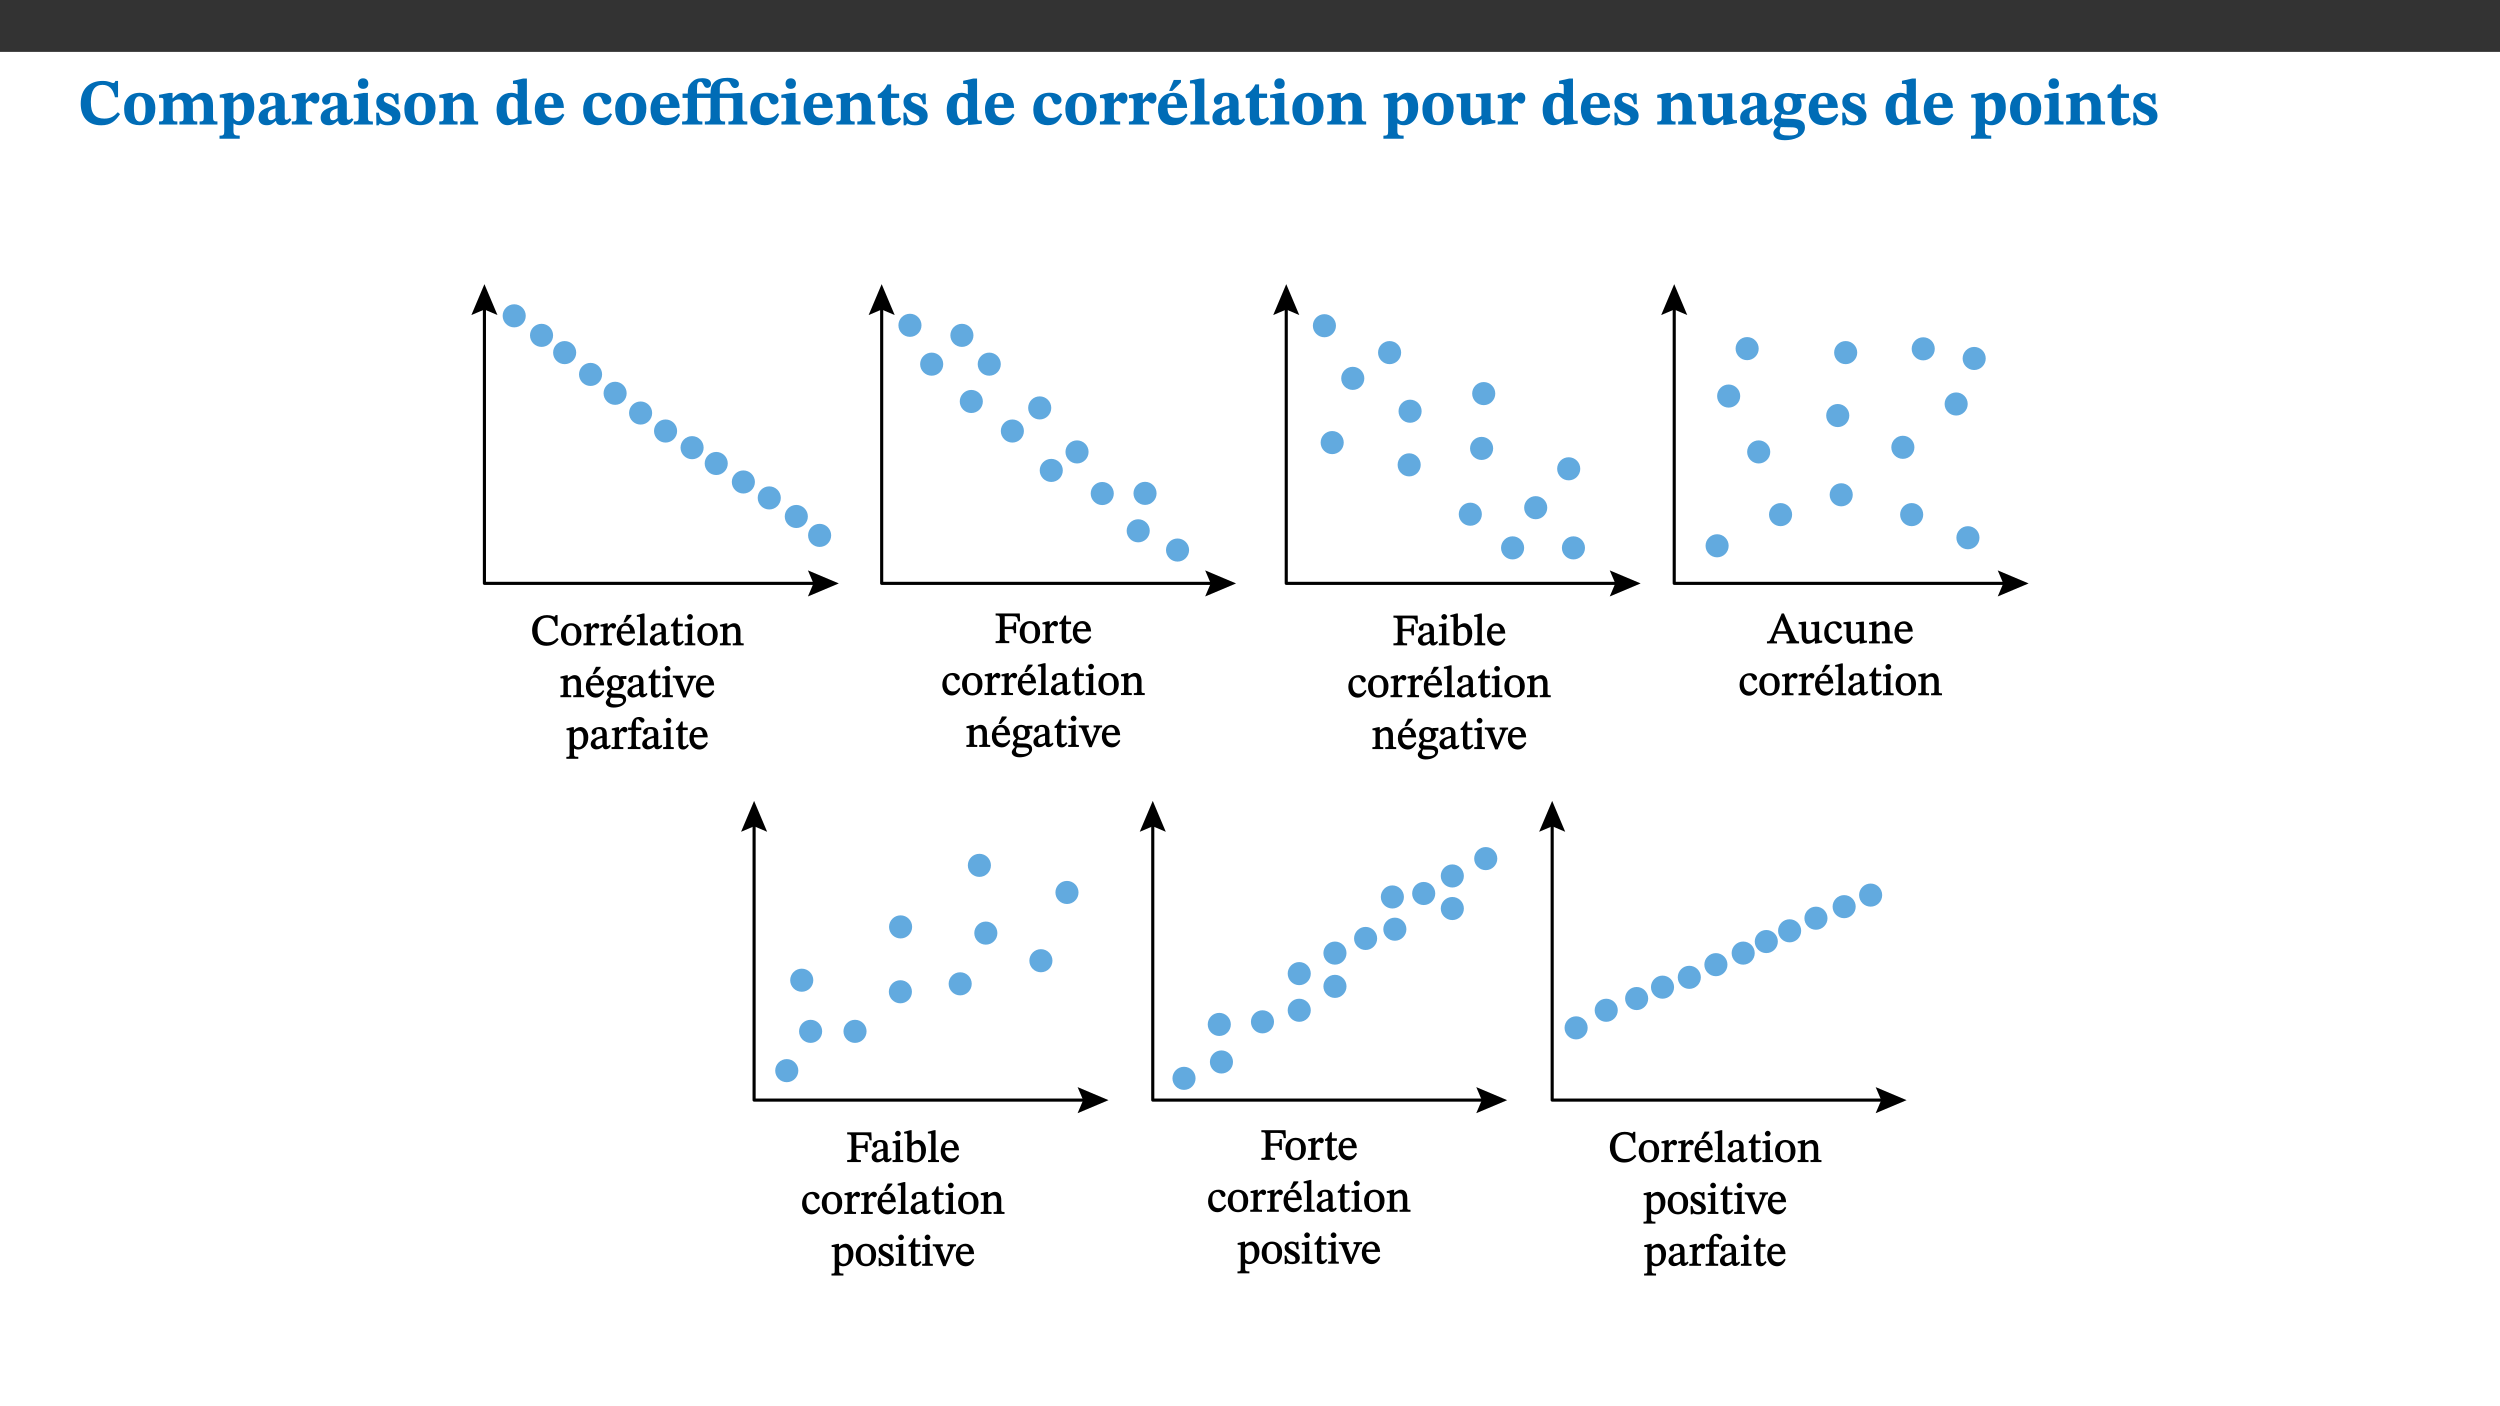
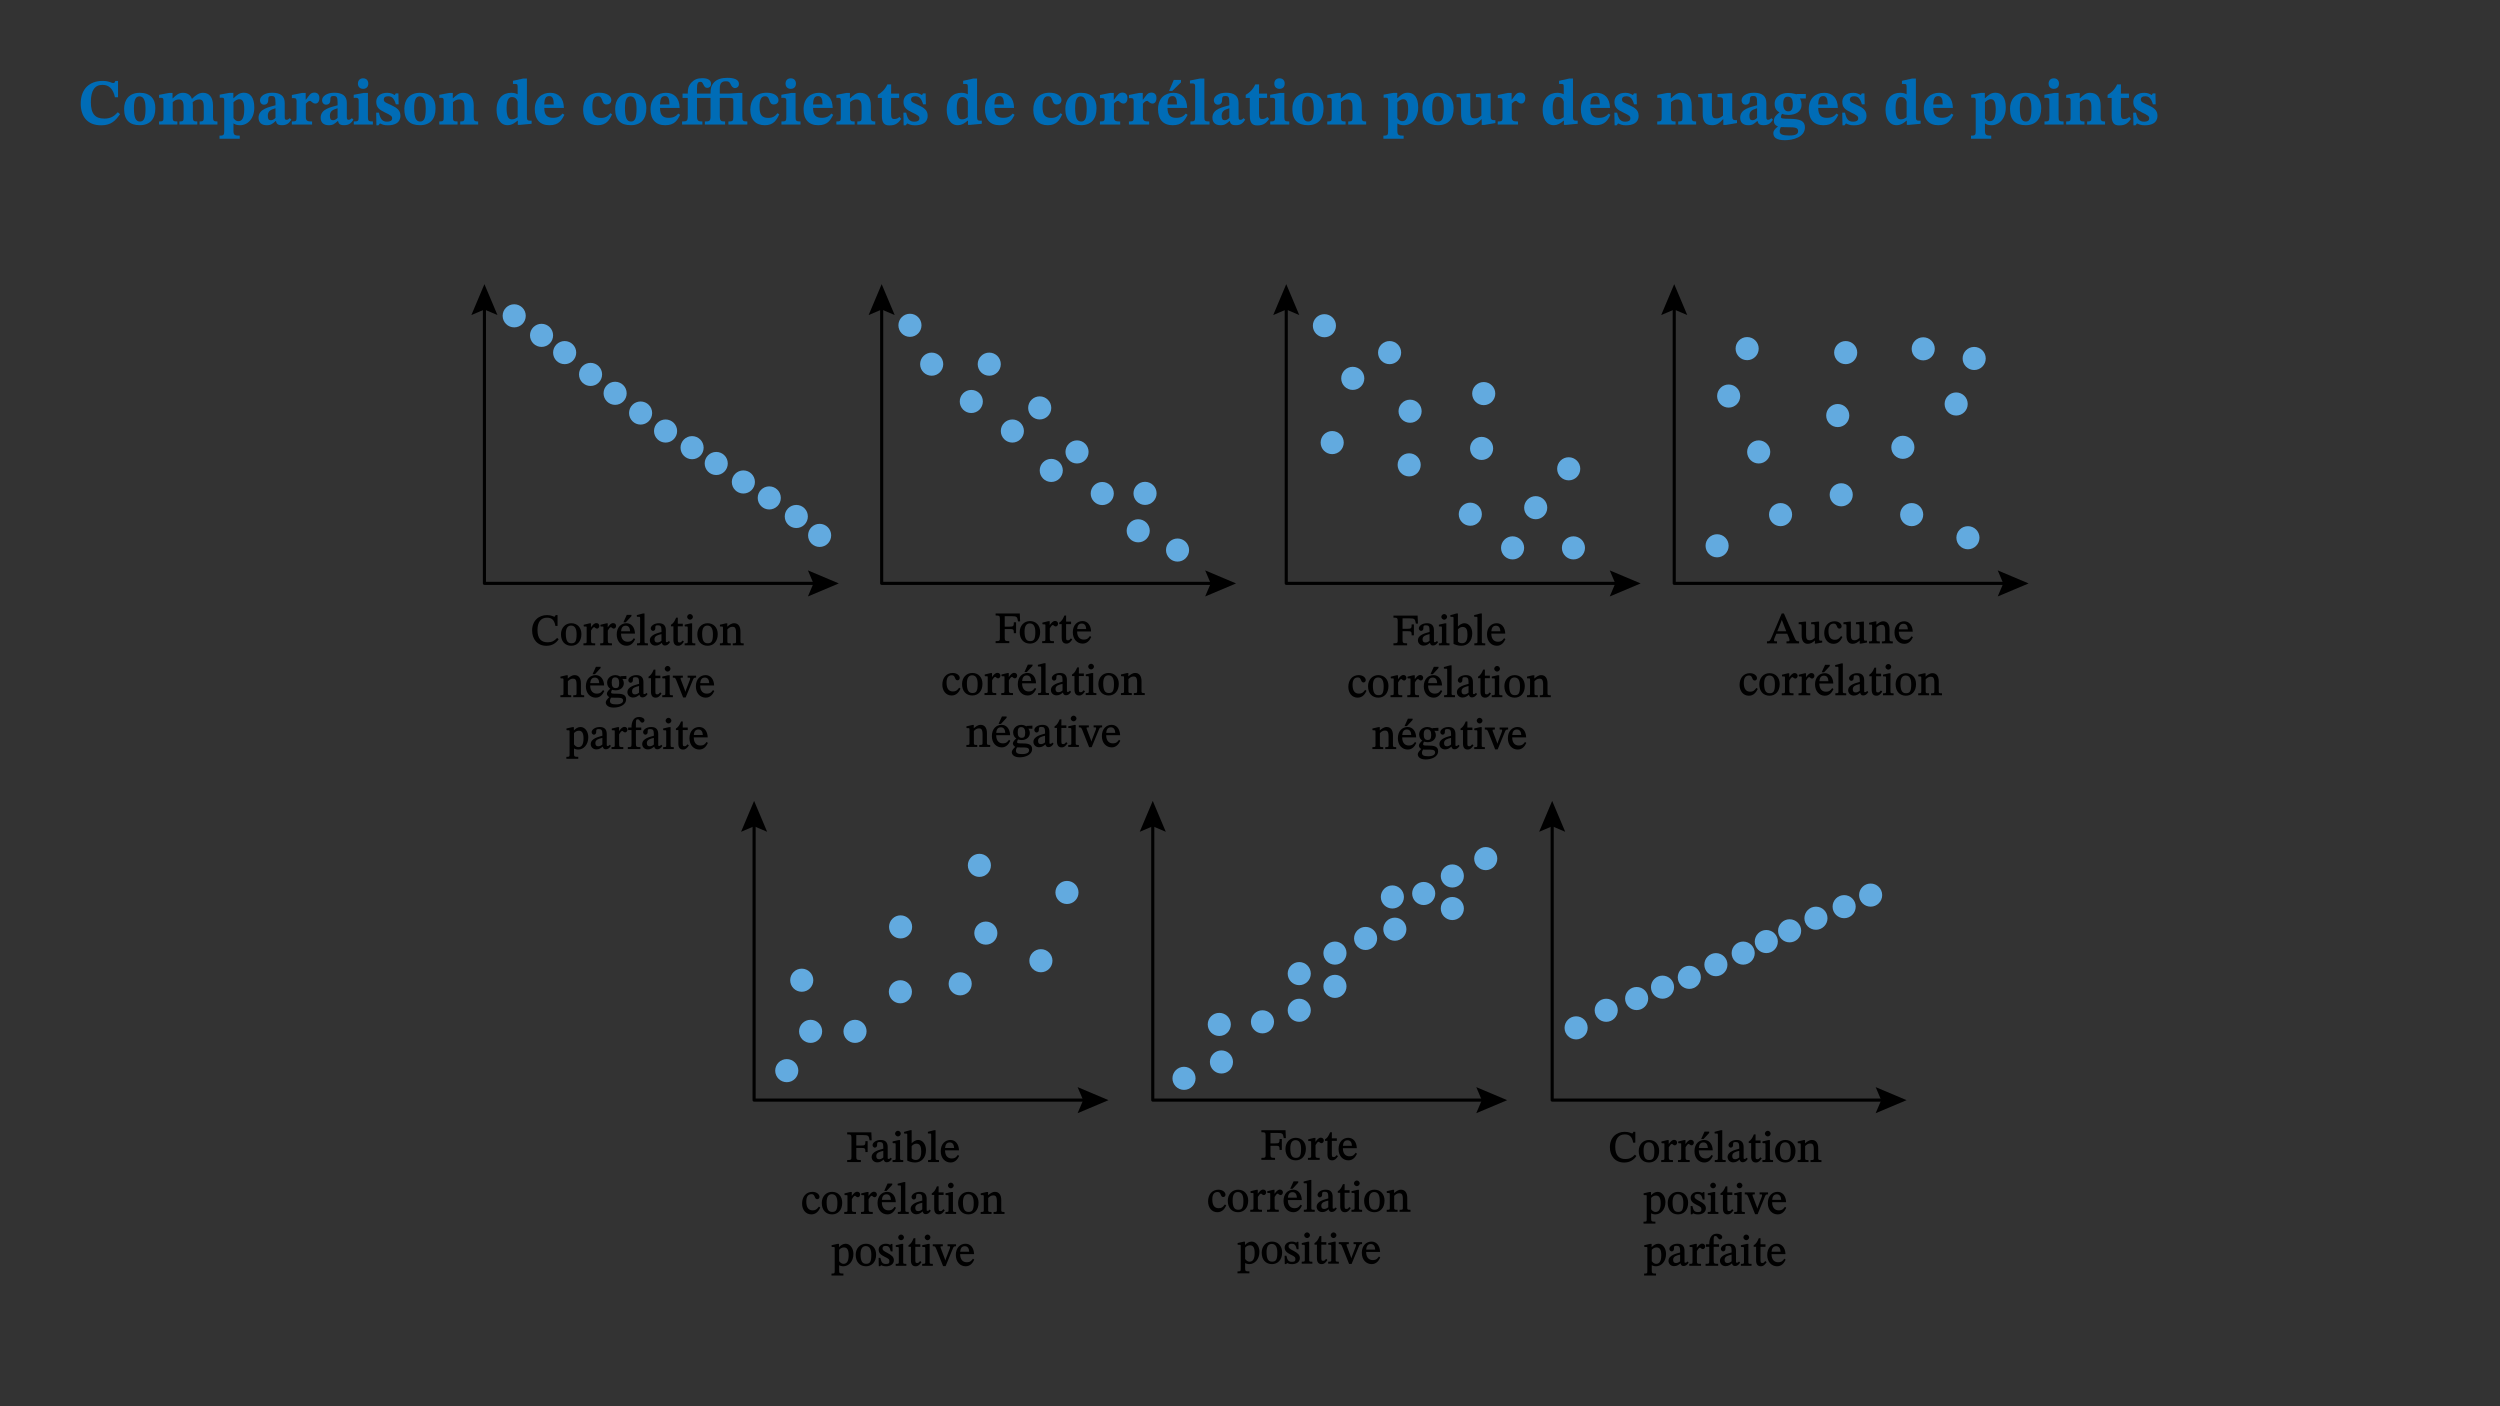
<svg xmlns="http://www.w3.org/2000/svg" xmlns:xlink="http://www.w3.org/1999/xlink" viewBox="0 0 960 540" version="1.1">
  <rect x="0" y="0" width="960" height="540" fill="#333333" stroke="none" />
  <defs>
    <g>
      <symbol overflow="visible" id="glyph0-0">
        <path style="stroke:none;" d="M 7.938 -4.281 L 7.938 -4.688 C 7.938 -7.391 11.922 -9.312 11.922 -12.953 C 11.922 -15.531 9.766 -16.75 7.328 -16.75 C 4.828 -16.75 3.125 -15.234 3.125 -13.234 C 3.125 -12.062 3.594 -11.422 4.391 -11.422 C 4.984 -11.422 5.5 -11.828 5.5 -12.594 C 5.5 -13.531 4.984 -13.562 4.984 -14.375 C 4.984 -15.141 5.656 -15.641 7.109 -15.641 C 8.703 -15.641 9.688 -14.844 9.688 -12.891 C 9.688 -9.062 6.938 -8.156 6.938 -4.938 L 6.938 -4.219 L 7.938 -4.219 Z M 8.875 -1.266 C 8.875 -2.031 8.344 -2.828 7.484 -2.828 C 6.562 -2.828 6.016 -2.062 6.016 -1.266 C 6.016 -0.453 6.5 0.203 7.453 0.203 C 8.344 0.203 8.875 -0.469 8.875 -1.266 Z M 14.75 4.109 L 14.75 -19.625 L 0.25 -19.625 L 0.25 4.188 L 14.75 4.188 Z M 13.453 2.703 L 1.516 2.703 L 1.516 -18.188 L 13.453 -18.188 Z M 13.453 2.703 " />
      </symbol>
      <symbol overflow="visible" id="glyph0-1">
        <path style="stroke:none;" d="M 15.359 -4.734 C 13.922 -3.141 12.594 -2.281 10.156 -2.281 C 6.672 -2.281 5 -4.047 5 -8.672 C 5 -13.016 6.469 -15.234 9.469 -15.234 C 12 -15.234 13.578 -13.656 14.25 -10.484 L 15.438 -10.484 L 15.438 -16.75 L 14.391 -16.75 C 14.281 -16.281 14.125 -15.938 13.578 -15.938 C 12.844 -15.938 12.141 -16.75 9.516 -16.75 C 4.531 -16.75 1.109 -13.734 1.109 -8.031 C 1.109 -3.219 3.547 0.297 8.953 0.297 C 12.906 0.297 14.516 -1.594 16.203 -3.984 Z M 15.359 -4.734 " />
      </symbol>
      <symbol overflow="visible" id="glyph0-2">
        <path style="stroke:none;" d="M 6.859 -12.188 C 2.703 -12.188 0.797 -9.484 0.797 -6.016 C 0.797 -1.703 2.906 0.25 6.797 0.25 C 10.688 0.25 12.781 -2.062 12.781 -6.297 C 12.781 -9.859 10.828 -12.188 6.859 -12.188 Z M 6.672 -10.828 C 8.297 -10.828 9.016 -9.188 9.016 -6.094 C 9.016 -2.672 8.5 -1.141 6.859 -1.141 C 5.25 -1.141 4.562 -2.719 4.562 -6.266 C 4.562 -9.094 5.078 -10.828 6.672 -10.828 Z M 6.672 -10.828 " />
      </symbol>
      <symbol overflow="visible" id="glyph0-3">
        <path style="stroke:none;" d="M 13.609 -7.266 C 13.609 -7.734 13.578 -8.172 13.531 -8.547 C 14.172 -9.188 15.062 -9.641 15.984 -9.641 C 17.156 -9.641 17.797 -9.047 17.797 -6.719 L 17.797 -2.844 C 17.797 -1.469 17.641 -1.172 16.188 -1.172 L 16.188 0 L 23.047 0 L 23.047 -1.172 C 21.609 -1.172 21.344 -1.484 21.344 -2.844 L 21.344 -7.266 C 21.344 -10.531 19.844 -12.188 17.516 -12.188 C 15.859 -12.188 14.578 -11.156 13.375 -9.938 L 13.203 -9.938 C 12.688 -11.453 11.375 -12.188 9.781 -12.188 C 8.047 -12.188 7.016 -11.125 5.953 -10.094 L 5.797 -10.094 L 5.797 -12.125 L 4.453 -12.125 L 0.641 -11.406 L 0.641 -10.234 C 0.641 -10.234 0.891 -10.266 1.312 -10.266 C 2 -10.266 2.328 -10.141 2.328 -9.219 L 2.328 -2.844 C 2.328 -1.484 2.25 -1.172 0.625 -1.172 L 0.625 0 L 7.656 0 L 7.656 -1.172 C 6.016 -1.172 5.875 -1.484 5.875 -2.844 L 5.875 -8.578 C 6.547 -9.25 7.328 -9.641 8.234 -9.641 C 9.391 -9.641 10.062 -9.047 10.062 -6.719 L 10.062 -2.844 C 10.062 -1.469 9.938 -1.172 8.453 -1.172 L 8.453 0 L 15.312 0 L 15.312 -1.172 C 13.875 -1.172 13.609 -1.484 13.609 -2.844 Z M 13.609 -7.266 " />
      </symbol>
      <symbol overflow="visible" id="glyph0-4">
        <path style="stroke:none;" d="M 5.656 -12.172 L 4.234 -12.172 L 0.422 -11.469 L 0.422 -10.281 C 0.422 -10.281 0.891 -10.312 1.219 -10.312 C 2.031 -10.312 2.156 -10.062 2.156 -9.062 L 2.156 2.609 C 2.156 3.984 1.906 4.281 0.344 4.281 L 0.344 5.453 L 8.109 5.453 L 8.109 4.266 C 6.172 4.266 5.703 4.047 5.703 2.422 L 5.703 -0.375 L 5.797 -0.375 C 6.547 0.094 7.281 0.266 8.234 0.266 C 11.219 0.266 13.703 -2.328 13.703 -6.547 C 13.703 -10.438 12.094 -12.219 9.719 -12.219 C 8.078 -12.219 7.062 -11.406 5.797 -10.141 L 5.656 -10.141 Z M 5.703 -8.531 C 6.219 -9.047 6.984 -9.719 7.984 -9.719 C 9.188 -9.719 9.844 -8.703 9.844 -5.844 C 9.844 -2.375 8.891 -1.281 7.609 -1.281 C 6.609 -1.281 6.047 -1.984 5.703 -2.5 Z M 5.703 -8.531 " />
      </symbol>
      <symbol overflow="visible" id="glyph0-5">
        <path style="stroke:none;" d="M 7.484 -1.391 C 7.703 -0.25 8.203 0.25 9.844 0.25 C 11.703 0.25 12.547 -0.562 13.406 -1.859 L 12.812 -2.453 C 12.438 -2.078 12.016 -1.812 11.625 -1.812 C 11.109 -1.812 10.859 -1.906 10.859 -2.906 L 10.859 -8.281 C 10.859 -11 9.141 -12.219 6.047 -12.219 C 3.172 -12.219 1.359 -10.828 1.359 -9.344 C 1.359 -8.234 2.156 -7.609 2.875 -7.609 C 3.734 -7.609 4.516 -8.125 4.516 -9.266 C 4.516 -10.688 4.781 -10.953 5.781 -10.953 C 6.969 -10.953 7.312 -10.578 7.312 -8.469 L 7.312 -7.391 C 4.953 -6.688 0.812 -6.078 0.812 -2.625 C 0.812 -0.625 2.125 0.266 3.938 0.266 C 5.656 0.266 6.188 -0.344 7.328 -1.312 L 7.484 -1.312 Z M 7.312 -2.547 C 6.594 -1.859 6.141 -1.656 5.5 -1.656 C 4.734 -1.656 4.359 -2.109 4.359 -3.328 C 4.359 -5.172 5.375 -5.656 7.312 -6.25 Z M 7.312 -2.547 " />
      </symbol>
      <symbol overflow="visible" id="glyph0-6">
        <path style="stroke:none;" d="M 5.828 -12.125 L 4.406 -12.125 L 0.516 -11.344 L 0.516 -10.141 C 0.516 -10.141 0.797 -10.156 1.281 -10.156 C 2.156 -10.156 2.328 -9.734 2.328 -8.844 L 2.328 -2.781 C 2.328 -1.391 2.109 -1.172 0.5 -1.172 L 0.5 0 L 8.281 0 L 8.281 -1.172 C 6.516 -1.172 5.875 -1.344 5.875 -2.953 L 5.875 -8 C 6.438 -8.656 6.969 -9.094 7.516 -9.094 C 7.906 -9.094 8.469 -8.047 9.562 -8.047 C 10.312 -8.047 11.078 -8.703 11.078 -10.141 C 11.078 -11.406 10.453 -12.266 9.172 -12.266 C 7.609 -12.266 7.234 -11.25 5.922 -9.547 L 5.828 -9.547 Z M 5.828 -12.125 " />
      </symbol>
      <symbol overflow="visible" id="glyph0-7">
        <path style="stroke:none;" d="M 7.781 -1.172 C 6.125 -1.172 5.875 -1.438 5.875 -2.875 L 5.875 -12.125 L 4.141 -12.125 L 0.422 -11.422 L 0.422 -10.234 C 0.422 -10.234 0.719 -10.266 1.062 -10.266 C 1.812 -10.266 2.328 -10.234 2.328 -9.125 L 2.328 -2.797 C 2.328 -1.391 2.062 -1.172 0.453 -1.172 L 0.453 0 L 7.781 0 Z M 4.016 -17.75 C 2.75 -17.75 2.031 -16.875 2.031 -15.719 C 2.031 -14.547 2.781 -13.703 4.016 -13.703 C 5.328 -13.703 6.016 -14.547 6.016 -15.734 C 6.016 -16.875 5.328 -17.75 4.016 -17.75 Z M 4.016 -17.75 " />
      </symbol>
      <symbol overflow="visible" id="glyph0-8">
        <path style="stroke:none;" d="M 0.891 -4.453 L 0.984 0.297 L 1.766 0.297 L 2.297 -0.391 L 2.484 -0.391 C 3.125 -0.078 3.797 0.297 5.328 0.297 C 7.875 0.297 10.203 -0.562 10.203 -3.375 C 10.203 -5.594 8.672 -6.5 6.547 -7.516 C 4.812 -8.344 3.812 -8.547 3.812 -9.609 C 3.812 -10.328 4.312 -10.859 5.484 -10.859 C 6.812 -10.859 7.75 -10.203 8.453 -7.75 L 9.516 -7.75 L 9.422 -11.969 L 8.422 -11.969 L 8.047 -11.344 L 7.906 -11.344 C 7.516 -11.594 6.609 -12.188 5.156 -12.188 C 2.484 -12.188 0.922 -10.797 0.922 -8.719 C 0.922 -6.547 2.109 -5.672 4.219 -4.656 C 6.547 -3.562 7.031 -3.172 7.031 -2.375 C 7.031 -1.438 6.219 -1.094 5.062 -1.094 C 3.266 -1.094 2.453 -2.125 1.953 -4.562 L 0.875 -4.562 Z M 0.891 -4.453 " />
      </symbol>
      <symbol overflow="visible" id="glyph0-9">
        <path style="stroke:none;" d="M 13.859 -7.266 C 13.859 -10.531 12.344 -12.188 9.734 -12.188 C 8.25 -12.188 7.188 -11.297 5.953 -10.094 L 5.828 -10.094 L 5.828 -12.125 L 4.453 -12.125 L 0.641 -11.406 L 0.641 -10.234 C 0.641 -10.234 0.891 -10.266 1.312 -10.266 C 2 -10.266 2.328 -10.141 2.328 -9.219 L 2.328 -2.844 C 2.328 -1.484 2.25 -1.172 0.625 -1.172 L 0.625 0 L 7.656 0 L 7.656 -1.172 C 6.016 -1.172 5.891 -1.484 5.891 -2.844 L 5.891 -8.594 C 6.609 -9.188 7.281 -9.641 8.297 -9.641 C 9.609 -9.641 10.312 -9.047 10.312 -6.719 L 10.312 -2.844 C 10.312 -1.469 10.141 -1.172 8.672 -1.172 L 8.672 0 L 15.562 0 L 15.562 -1.172 C 14.125 -1.172 13.859 -1.484 13.859 -2.844 Z M 13.859 -7.266 " />
      </symbol>
      <symbol overflow="visible" id="glyph0-10">
        <path style="stroke:none;" d="M 14.25 -0.375 L 14.25 -1.484 L 13.734 -1.484 C 12.812 -1.484 12.438 -1.641 12.438 -2.906 L 12.438 -17.672 L 11.047 -17.672 L 7.094 -16.797 L 7.094 -15.594 C 7.094 -15.594 7.562 -15.594 7.812 -15.594 C 8.75 -15.594 8.891 -15.469 8.891 -14.375 L 8.891 -11.641 L 8.828 -11.641 C 8 -12.047 7.188 -12.188 6.422 -12.188 C 3.297 -12.188 0.797 -10.141 0.797 -5.578 C 0.797 -2.406 2.188 0.25 5.031 0.25 C 6.672 0.25 7.906 -0.672 8.797 -1.469 L 8.953 -1.469 L 8.953 0.125 L 9.812 0.125 L 14.25 -0.297 Z M 8.891 -2.844 C 8.078 -2.281 7.578 -1.984 6.609 -1.984 C 5.297 -1.984 4.641 -3.203 4.641 -6.312 C 4.641 -9.297 5.406 -10.562 6.672 -10.562 C 8.031 -10.562 8.672 -9.672 8.891 -8.766 Z M 8.891 -2.844 " />
      </symbol>
      <symbol overflow="visible" id="glyph0-11">
        <path style="stroke:none;" d="M 11.469 -4.219 C 10.656 -3.203 9.672 -2.578 7.734 -2.578 C 5.625 -2.578 4.438 -3.547 4.438 -6.375 L 11.969 -6.375 C 11.922 -10.188 9.859 -12.188 6.734 -12.188 C 3.516 -12.188 0.797 -10.141 0.797 -5.875 C 0.797 -1.938 2.797 0.266 6.422 0.266 C 10.094 0.266 11.078 -1.703 12.172 -3.719 Z M 4.406 -7.609 C 4.516 -10.016 5 -10.922 6.391 -10.922 C 7.703 -10.922 8.078 -9.641 8.078 -7.703 L 4.406 -7.703 Z M 4.406 -7.609 " />
      </symbol>
      <symbol overflow="visible" id="glyph0-12">
        <path style="stroke:none;" d="M 11.219 -4.344 C 10.281 -3.141 9.344 -2.547 7.656 -2.547 C 5 -2.547 4.312 -4.016 4.312 -6.859 C 4.312 -9.484 4.906 -10.859 6.422 -10.859 C 8.672 -10.859 7.516 -7.703 9.812 -7.703 C 10.75 -7.703 11.594 -8.297 11.594 -9.391 C 11.594 -10.922 9.906 -12.219 7.062 -12.219 C 2.781 -12.219 0.766 -9.422 0.766 -5.672 C 0.766 -1.812 2.906 0.266 6.344 0.266 C 9.672 0.266 10.859 -1.688 11.875 -3.922 Z M 11.219 -4.344 " />
      </symbol>
      <symbol overflow="visible" id="glyph0-13">
        <path style="stroke:none;" d="M 25.203 -1.172 C 23.547 -1.172 23.297 -1.438 23.297 -2.875 L 23.297 -12.125 L 21.641 -12.125 L 18.578 -11.891 L 14.625 -11.891 L 14.625 -13.906 C 14.625 -16.031 15.516 -16.609 16.969 -16.609 C 17.719 -16.609 18.344 -16.484 18.703 -15.641 C 19.125 -14.672 19.609 -14 20.5 -14 C 21.109 -14 21.984 -14.422 21.984 -15.609 C 21.984 -17.344 19.922 -17.938 17.562 -17.938 C 15.297 -17.938 13.578 -17.391 12.469 -16.25 C 11.219 -14.891 11.078 -13.734 11.078 -11.891 L 5.875 -11.891 L 5.875 -13.75 C 5.875 -15.828 6.219 -16.406 7.141 -16.406 C 7.578 -16.406 7.859 -16.359 8.297 -15.438 C 8.75 -14.469 9.062 -14.078 9.844 -14.078 C 10.5 -14.078 11.281 -14.547 11.281 -15.562 C 11.281 -17.203 9.859 -17.797 7.906 -17.797 C 5.953 -17.797 4.828 -17.25 3.719 -16.109 C 2.484 -14.75 2.328 -13.578 2.328 -11.891 L 0.328 -11.891 L 0.328 -10.203 L 2.328 -10.203 L 2.328 -3.297 C 2.328 -1.359 1.953 -1.172 0.156 -1.172 L 0.156 0 L 7.938 0 L 7.938 -1.172 C 6.375 -1.172 5.875 -1.359 5.875 -3.297 L 5.875 -10.203 L 11.078 -10.203 L 11.078 -3.297 C 11.078 -1.359 10.703 -1.172 8.891 -1.172 L 8.891 0 L 16.672 0 L 16.672 -1.172 C 15.109 -1.172 14.625 -1.359 14.625 -3.297 L 14.625 -10.203 L 18.562 -10.203 C 19.297 -10.203 19.828 -10.234 19.828 -9.125 L 19.828 -2.797 C 19.828 -1.391 19.547 -1.172 17.938 -1.172 L 17.938 0 L 25.203 0 Z M 25.203 -1.172 " />
      </symbol>
      <symbol overflow="visible" id="glyph0-14">
        <path style="stroke:none;" d="M 8.844 -2.922 C 8.25 -2.422 7.828 -2.125 6.859 -2.125 C 5.922 -2.125 5.625 -2.5 5.625 -4.312 L 5.625 -10.203 L 8.719 -10.203 L 8.719 -11.891 L 5.625 -11.891 L 5.656 -15.406 L 4.188 -15.406 C 3.172 -13.234 1.906 -12.234 0.516 -11.406 L 0.516 -10.203 L 2.078 -10.203 L 2.078 -3.438 C 2.078 -0.594 3.047 0.344 4.984 0.344 C 7.578 0.344 8.453 -0.766 9.516 -2.156 Z M 8.844 -2.922 " />
      </symbol>
      <symbol overflow="visible" id="glyph0-15">
        <path style="stroke:none;" d="M 11.469 -4.219 C 10.656 -3.203 9.672 -2.578 7.734 -2.578 C 5.625 -2.578 4.438 -3.547 4.438 -6.375 L 11.969 -6.375 C 11.922 -10.188 9.859 -12.188 6.734 -12.188 C 3.516 -12.188 0.797 -10.141 0.797 -5.875 C 0.797 -1.938 2.797 0.266 6.422 0.266 C 10.094 0.266 11.078 -1.703 12.172 -3.719 Z M 4.406 -7.609 C 4.516 -10.016 5 -10.922 6.391 -10.922 C 7.703 -10.922 8.078 -9.641 8.078 -7.703 L 4.406 -7.703 Z M 5.109 -12.906 L 6.266 -12.906 L 9.609 -16.188 L 9.609 -17.125 L 6.844 -17.125 L 5.062 -12.906 Z M 5.109 -12.906 " />
      </symbol>
      <symbol overflow="visible" id="glyph0-16">
        <path style="stroke:none;" d="M 7.812 -1.172 C 6.016 -1.172 5.828 -1.438 5.828 -2.844 L 5.828 -17.672 L 4.188 -17.672 L 0.297 -16.906 L 0.297 -15.766 C 0.297 -15.766 0.672 -15.781 1.062 -15.781 C 1.688 -15.781 2.281 -15.766 2.281 -14.812 L 2.281 -2.844 C 2.281 -1.484 2.109 -1.172 0.469 -1.172 L 0.469 0 L 7.812 0 Z M 7.812 -1.172 " />
      </symbol>
      <symbol overflow="visible" id="glyph0-17">
        <path style="stroke:none;" d="M 15.234 -1.656 L 15.094 -1.656 C 13.75 -1.656 13.406 -1.859 13.406 -3.422 L 13.406 -12.016 L 12.391 -12.016 L 7.75 -11.703 L 7.75 -10.5 C 9.391 -10.5 9.859 -10.5 9.859 -9.062 L 9.859 -3.438 C 8.953 -2.672 8.375 -2.359 7.328 -2.359 C 6.266 -2.359 5.594 -2.547 5.594 -4.906 L 5.594 -12.016 L 4.438 -12.016 L 0.328 -11.703 L 0.328 -10.5 C 1.656 -10.484 2.062 -10.5 2.062 -8.969 L 2.062 -4.188 C 2.062 -0.922 3.25 0.25 5.719 0.25 C 7.391 0.25 8.281 -0.344 9.844 -2 L 9.984 -2 L 9.984 0.156 L 10.953 0.156 L 15.234 -0.562 Z M 15.234 -1.656 " />
      </symbol>
      <symbol overflow="visible" id="glyph0-18">
        <path style="stroke:none;" d="M 2.797 -4.656 C 1.656 -3.672 0.672 -2.953 0.672 -1.359 C 0.672 0.125 1.859 0.625 2.328 0.75 L 2.328 0.672 C 1.062 1.656 0.469 2.359 0.469 3.297 C 0.469 4.828 1.469 6.016 4.906 6.016 C 8.031 6.016 12.594 4.812 12.594 1.109 C 12.594 -1.406 10.797 -2.156 6.641 -2.203 C 3.672 -2.234 3.391 -2.328 3.391 -2.922 C 3.391 -3.344 3.516 -3.672 3.797 -4.109 C 4.562 -3.812 5.359 -3.688 6.219 -3.688 C 8.766 -3.688 11.297 -4.734 11.297 -7.609 C 11.297 -8.891 10.922 -9.594 10.625 -10.062 L 10.625 -10.016 L 12.938 -10.016 L 12.938 -11.719 L 9.438 -11.719 L 9.438 -11.578 C 9.438 -11.578 7.781 -12.125 6.125 -12.125 C 3.562 -12.125 0.969 -10.828 0.969 -7.953 C 0.969 -5.828 2.031 -5.125 2.797 -4.688 Z M 6.047 -10.703 C 7.234 -10.703 7.938 -9.906 7.938 -7.812 C 7.938 -5.594 7.188 -5.062 6.188 -5.062 C 5.062 -5.062 4.266 -5.828 4.266 -8.047 C 4.266 -10.109 5 -10.703 6.047 -10.703 Z M 3.344 0.984 C 3.719 0.984 4.484 1.016 6.438 1.047 C 8.344 1.062 9.984 1.047 9.984 2.5 C 9.984 3.469 9.375 4.219 6.562 4.219 C 3.922 4.219 2.906 3.719 2.906 2.609 C 2.906 2 3.125 1.391 3.328 0.984 Z M 3.344 0.984 " />
      </symbol>
      <symbol overflow="visible" id="glyph1-0">
        <path style="stroke:none;" d="M 5.562 -3.016 L 5.562 -3.281 C 5.562 -5.125 8.281 -6.453 8.281 -8.938 C 8.281 -10.703 6.672 -11.609 5.016 -11.609 C 3.297 -11.609 1.984 -10.5 1.984 -9.125 C 1.984 -8.328 2.453 -7.812 3 -7.812 C 3.406 -7.812 3.891 -8.156 3.891 -8.688 C 3.891 -9.328 3.547 -9.344 3.547 -9.906 C 3.547 -10.438 3.859 -10.688 4.859 -10.688 C 5.938 -10.688 6.469 -10.234 6.469 -8.891 C 6.469 -6.281 4.594 -5.656 4.594 -3.453 L 4.594 -2.875 L 5.562 -2.875 Z M 6.203 -0.953 C 6.203 -1.469 5.703 -2.078 5.109 -2.078 C 4.484 -2.078 3.969 -1.484 3.969 -0.953 C 3.969 -0.391 4.438 0.141 5.094 0.141 C 5.703 0.141 6.203 -0.406 6.203 -0.953 Z M 10.219 2.734 L 10.219 -13.562 L 0.016 -13.562 L 0.016 2.859 L 10.219 2.859 Z M 9.203 1.688 L 1.172 1.688 L 1.172 -12.438 L 9.047 -12.438 L 9.047 1.688 Z M 9.203 1.688 " />
      </symbol>
      <symbol overflow="visible" id="glyph1-1">
        <path style="stroke:none;" d="M 10.203 -2.75 C 9.25 -1.703 8.219 -1.156 6.656 -1.156 C 4.266 -1.156 2.75 -2.469 2.75 -5.859 C 2.75 -8.875 3.984 -10.609 6.422 -10.609 C 8.156 -10.609 9.219 -9.812 9.625 -7.453 L 10.453 -7.453 L 10.453 -11.609 L 9.719 -11.609 C 9.5 -11.219 9.5 -11 9.234 -11 C 8.812 -11 8.188 -11.609 6.406 -11.609 C 3.156 -11.609 0.688 -9.391 0.688 -5.688 C 0.688 -2.391 2.672 0.188 6.172 0.188 C 8.391 0.188 9.875 -0.828 10.875 -2.328 L 10.281 -2.844 Z M 10.203 -2.75 " />
      </symbol>
      <symbol overflow="visible" id="glyph1-2">
        <path style="stroke:none;" d="M 4.375 -8.484 C 2.078 -8.484 0.422 -6.688 0.422 -4.234 C 0.422 -1.484 2 0.172 4.375 0.172 C 6.578 0.172 8.266 -1.453 8.266 -4.297 C 8.266 -6.812 6.688 -8.484 4.375 -8.484 Z M 4.297 -7.578 C 5.812 -7.578 6.422 -6.297 6.422 -4.219 C 6.422 -1.453 5.828 -0.781 4.438 -0.781 C 2.984 -0.766 2.281 -1.766 2.281 -4.453 C 2.281 -6.625 3.016 -7.578 4.297 -7.578 Z M 4.297 -7.578 " />
      </symbol>
      <symbol overflow="visible" id="glyph1-3">
        <path style="stroke:none;" d="M 3.094 -8.438 L 2.688 -8.438 L 0.438 -7.891 L 0.438 -7.312 L 0.672 -7.219 C 0.672 -7.219 0.781 -7.219 1.125 -7.219 C 1.734 -7.219 1.578 -7.047 1.578 -6.438 L 1.578 -1.781 C 1.578 -0.828 1.609 -0.766 0.344 -0.766 L 0.344 0 L 4.859 0 L 4.859 -0.766 C 3.453 -0.766 3.266 -0.797 3.266 -1.859 L 3.266 -5.688 C 3.625 -6.297 4.078 -6.984 4.469 -6.984 C 4.672 -6.984 5.016 -6.406 5.578 -6.406 C 5.938 -6.406 6.453 -6.812 6.453 -7.453 C 6.453 -8.031 6 -8.531 5.328 -8.531 C 4.516 -8.531 3.906 -7.891 3.078 -6.688 L 3.234 -6.688 L 3.234 -8.438 Z M 3.094 -8.438 " />
      </symbol>
      <symbol overflow="visible" id="glyph1-4">
        <path style="stroke:none;" d="M 6.922 -2.641 C 6.391 -1.938 5.969 -1.375 4.594 -1.375 C 3.234 -1.375 2.078 -2.297 2.078 -4.5 L 7.438 -4.5 C 7.344 -7.016 6 -8.484 4.156 -8.484 C 2.172 -8.484 0.422 -7 0.422 -4.172 C 0.422 -1.438 2.156 0.172 4.188 0.172 C 5.922 0.172 6.875 -1.031 7.5 -2.359 L 7 -2.75 Z M 2.062 -5.266 C 2.203 -6.844 2.75 -7.531 3.891 -7.531 C 5.094 -7.531 5.5 -6.516 5.562 -5.406 L 2.062 -5.406 Z M 3.188 -8.828 L 3.891 -8.828 L 6.078 -11.203 L 6.078 -11.688 L 4.281 -11.688 L 2.984 -8.828 Z M 3.188 -8.828 " />
      </symbol>
      <symbol overflow="visible" id="glyph1-5">
        <path style="stroke:none;" d="M 4.406 -0.766 C 3.188 -0.766 3.234 -0.859 3.234 -1.844 L 3.234 -12.234 L 2.672 -12.234 L 0.281 -11.609 L 0.281 -11.047 L 0.531 -10.938 C 0.531 -10.938 0.688 -10.938 0.984 -10.938 C 1.406 -10.938 1.547 -11.047 1.547 -10.344 L 1.547 -1.844 C 1.547 -0.891 1.625 -0.766 0.359 -0.766 L 0.359 0 L 4.547 0 L 4.547 -0.766 Z M 4.406 -0.766 " />
      </symbol>
      <symbol overflow="visible" id="glyph1-6">
        <path style="stroke:none;" d="M 5.062 -1.188 C 5.172 -0.438 5.484 0.078 6.234 0.078 C 7.094 0.078 7.594 -0.312 8.234 -1.219 L 7.797 -1.672 C 7.469 -1.328 7.328 -1.203 7.016 -1.203 C 6.656 -1.203 6.641 -1.203 6.641 -1.891 L 6.641 -5.734 C 6.641 -7.5 5.812 -8.484 3.969 -8.484 C 2.109 -8.484 0.828 -7.438 0.828 -6.484 C 0.828 -5.922 1.359 -5.531 1.688 -5.531 C 2.172 -5.531 2.578 -5.922 2.578 -6.453 C 2.578 -7.469 2.609 -7.688 3.578 -7.688 C 4.594 -7.688 4.953 -7.266 4.953 -5.797 L 4.953 -5.125 C 3.641 -4.719 0.484 -4.156 0.484 -1.906 C 0.484 -0.828 1.359 0.125 2.656 0.125 C 3.75 0.125 4.438 -0.391 5.188 -1.047 L 5.094 -1.047 Z M 5 -1.781 C 4.422 -1.297 3.906 -1.078 3.359 -1.078 C 2.625 -1.078 2.266 -1.469 2.266 -2.328 C 2.266 -3.641 3.562 -3.969 4.953 -4.297 L 4.953 -1.75 Z M 5 -1.781 " />
      </symbol>
      <symbol overflow="visible" id="glyph1-7">
        <path style="stroke:none;" d="M 4.859 -1.75 C 4.438 -1.266 4.312 -1.094 3.781 -1.094 C 3.109 -1.094 3.094 -1.375 3.094 -2.578 L 3.094 -7.297 L 5.016 -7.297 L 5.016 -8.281 L 3.094 -8.281 L 3.109 -10.609 L 2.453 -10.609 C 1.781 -9.031 1.328 -8.406 0.469 -7.891 L 0.469 -7.297 L 1.406 -7.297 L 1.406 -2.094 C 1.406 -0.578 2.047 0.172 3.188 0.172 C 4.266 0.172 4.703 -0.375 5.453 -1.406 L 4.953 -1.844 Z M 4.859 -1.75 " />
      </symbol>
      <symbol overflow="visible" id="glyph1-8">
        <path style="stroke:none;" d="M 2.453 -12.016 C 1.859 -12.016 1.344 -11.438 1.344 -10.922 C 1.344 -10.406 1.875 -9.828 2.453 -9.828 C 3.047 -9.828 3.562 -10.406 3.562 -10.922 C 3.562 -11.438 3.047 -12.016 2.453 -12.016 Z M 4.359 -0.75 C 3.219 -0.75 3.266 -0.859 3.266 -1.844 L 3.266 -8.438 L 2.688 -8.438 L 0.406 -7.922 L 0.406 -7.328 L 0.641 -7.234 C 0.641 -7.234 0.75 -7.234 0.984 -7.234 C 1.469 -7.234 1.578 -7.297 1.578 -6.578 L 1.578 -1.844 C 1.578 -0.875 1.672 -0.75 0.391 -0.75 L 0.391 0 L 4.484 0 L 4.484 -0.75 Z M 4.359 -0.75 " />
      </symbol>
      <symbol overflow="visible" id="glyph1-9">
        <path style="stroke:none;" d="M 8.281 -5.328 C 8.281 -7.281 7.422 -8.484 5.875 -8.484 C 4.812 -8.484 3.969 -7.828 3.094 -7.062 L 3.219 -7.062 L 3.234 -8.438 L 2.703 -8.438 L 0.406 -7.906 L 0.406 -7.312 L 0.641 -7.219 C 0.641 -7.219 0.734 -7.219 1.016 -7.219 C 1.469 -7.219 1.578 -7.219 1.578 -6.609 L 1.578 -1.844 C 1.578 -0.891 1.672 -0.75 0.391 -0.75 L 0.391 0 L 4.562 0 L 4.562 -0.75 C 3.203 -0.75 3.266 -0.891 3.266 -1.844 L 3.266 -6.125 C 3.719 -6.562 4.266 -7.125 5.188 -7.125 C 5.938 -7.125 6.594 -6.938 6.594 -4.906 L 6.594 -1.844 C 6.594 -0.891 6.688 -0.75 5.328 -0.75 L 5.328 0 L 9.531 0 L 9.531 -0.75 C 8.266 -0.75 8.281 -0.891 8.281 -1.844 Z M 8.281 -5.328 " />
      </symbol>
      <symbol overflow="visible" id="glyph1-10">
        <path style="stroke:none;" d="M 2.062 -3.344 C 1.266 -2.734 0.625 -1.938 0.625 -1.328 C 0.625 -0.844 1.047 -0.281 1.578 -0.016 L 1.578 -0.078 C 0.719 0.766 0.203 1.422 0.203 1.984 C 0.203 2.906 1.016 3.984 3.234 3.984 C 5.375 3.984 8.016 3.062 8.016 0.797 C 8.016 -1.156 6.25 -1.359 4.109 -1.359 C 2.562 -1.359 2.25 -1.391 2.25 -1.891 C 2.25 -2.188 2.469 -2.688 2.609 -2.859 C 3 -2.75 3.469 -2.641 4.016 -2.641 C 5.797 -2.641 7.141 -3.781 7.141 -5.359 C 7.141 -6.203 6.719 -6.844 6.531 -7.125 L 6.531 -7.031 L 8.125 -6.984 L 8.125 -8.188 L 5.812 -8.062 L 5.891 -7.828 C 5.891 -7.828 5.047 -8.484 3.922 -8.484 C 2.141 -8.484 0.719 -7.281 0.719 -5.594 C 0.719 -4.484 1.25 -3.656 2.016 -3.203 L 2.016 -3.297 Z M 3.812 -7.609 C 4.891 -7.609 5.359 -6.828 5.359 -5.453 C 5.359 -3.844 4.875 -3.5 4.031 -3.5 C 2.938 -3.5 2.484 -4.203 2.484 -5.656 C 2.484 -7.078 2.938 -7.609 3.812 -7.609 Z M 2.156 0.172 C 2.391 0.172 2.703 0.188 4.062 0.203 C 5.203 0.219 6.859 0.047 6.859 1.266 C 6.859 2 6.219 2.75 4.219 2.75 C 2.484 2.75 1.812 2.391 1.812 1.406 C 1.812 1.047 1.875 0.766 2.219 0.172 Z M 2.156 0.172 " />
      </symbol>
      <symbol overflow="visible" id="glyph1-11">
        <path style="stroke:none;" d="M 8.438 -8.281 L 5.312 -8.281 L 5.312 -7.516 C 6.078 -7.516 6.281 -7.578 6.281 -7.203 C 6.281 -6.922 6.188 -6.719 6.172 -6.641 L 4.703 -2.812 L 4.406 -1.906 L 4.484 -1.906 L 4.219 -2.797 L 2.781 -6.578 C 2.672 -6.812 2.609 -7.016 2.609 -7.234 C 2.609 -7.5 2.688 -7.516 3.484 -7.516 L 3.484 -8.281 L -0.375 -8.281 L -0.375 -7.516 C 0.516 -7.516 0.562 -7.469 1 -6.422 L 3.594 0.109 L 4.562 0.109 L 7.297 -6.531 C 7.641 -7.422 7.781 -7.516 8.578 -7.516 L 8.578 -8.281 Z M 8.438 -8.281 " />
      </symbol>
      <symbol overflow="visible" id="glyph1-12">
        <path style="stroke:none;" d="M 6.922 -2.641 C 6.391 -1.938 5.969 -1.375 4.594 -1.375 C 3.234 -1.375 2.078 -2.297 2.078 -4.5 L 7.438 -4.5 C 7.344 -7.016 6 -8.484 4.156 -8.484 C 2.172 -8.484 0.422 -7 0.422 -4.172 C 0.422 -1.438 2.156 0.172 4.188 0.172 C 5.922 0.172 6.875 -1.031 7.5 -2.359 L 7 -2.75 Z M 2.062 -5.266 C 2.203 -6.844 2.75 -7.531 3.891 -7.531 C 5.094 -7.531 5.5 -6.516 5.562 -5.406 L 2.062 -5.406 Z M 2.062 -5.266 " />
      </symbol>
      <symbol overflow="visible" id="glyph1-13">
        <path style="stroke:none;" d="M 2.984 -8.438 L 2.562 -8.438 L 0.266 -7.922 L 0.266 -7.328 L 0.516 -7.234 C 0.516 -7.234 0.75 -7.234 0.969 -7.234 C 1.531 -7.234 1.453 -7.141 1.453 -6.5 L 1.453 1.875 C 1.453 2.828 1.438 2.984 0.219 2.984 L 0.219 3.719 L 4.797 3.719 L 4.797 2.969 C 3.344 2.969 3.156 2.875 3.156 1.781 L 3.156 -0.312 L 3.031 -0.312 C 3.469 0 4.156 0.172 4.797 0.172 C 6.828 0.172 8.641 -1.672 8.641 -4.562 C 8.641 -6.781 7.328 -8.484 5.656 -8.484 C 4.656 -8.484 3.75 -7.906 2.969 -7.016 L 3.109 -7.016 L 3.109 -8.438 Z M 3.094 -6.062 C 3.422 -6.484 4.062 -7.062 4.969 -7.062 C 6.219 -7.062 6.812 -6.219 6.812 -4.078 C 6.812 -1.734 6.062 -0.766 4.875 -0.766 C 3.922 -0.766 3.422 -1.469 3.156 -1.797 L 3.156 -6.109 Z M 3.094 -6.062 " />
      </symbol>
      <symbol overflow="visible" id="glyph1-14">
        <path style="stroke:none;" d="M 0.281 -8.141 L 0.281 -7.297 L 1.578 -7.297 L 1.578 -2.156 C 1.578 -0.828 1.547 -0.766 0.156 -0.766 L 0.156 0 L 5 0 L 5 -0.766 C 3.453 -0.766 3.266 -0.828 3.266 -2.156 L 3.266 -7.297 L 5.328 -7.297 L 5.328 -8.281 L 3.266 -8.281 L 3.266 -9.656 C 3.266 -11.078 3.312 -11.453 3.953 -11.453 C 4.797 -11.453 4.875 -10.156 5.719 -10.156 C 6.109 -10.156 6.562 -10.531 6.562 -11.031 C 6.562 -11.781 5.625 -12.344 4.516 -12.344 C 3.344 -12.344 2.625 -11.844 2.172 -11.062 C 1.734 -10.281 1.578 -9.438 1.578 -8.281 L 0.281 -8.281 Z M 0.281 -8.141 " />
      </symbol>
      <symbol overflow="visible" id="glyph1-15">
        <path style="stroke:none;" d="M 9.859 -8.484 L 9.734 -11.406 L 0.453 -11.406 L 0.453 -10.625 C 1.828 -10.625 2.094 -10.516 2.094 -9.344 L 2.094 -2.094 C 2.094 -0.844 1.984 -0.781 0.453 -0.781 L 0.453 0 L 5.703 0 L 5.703 -0.781 C 4.25 -0.781 3.953 -0.844 3.953 -2 L 3.953 -5.422 L 5.812 -5.422 C 7.266 -5.422 7.453 -5.328 7.453 -3.828 L 8.312 -3.828 L 8.312 -8.031 L 7.453 -8.031 C 7.453 -6.516 7.266 -6.344 5.812 -6.344 L 3.953 -6.344 L 3.953 -10.359 L 6.5 -10.359 C 8.719 -10.359 8.719 -10.094 9.062 -8.344 L 9.859 -8.344 Z M 9.859 -8.484 " />
      </symbol>
      <symbol overflow="visible" id="glyph1-16">
        <path style="stroke:none;" d="M 6.812 -2.734 C 6.047 -1.75 5.578 -1.375 4.469 -1.375 C 2.734 -1.375 2.031 -2.688 2.031 -4.766 C 2.031 -6.703 2.734 -7.594 4.094 -7.594 C 5.562 -7.594 5 -5.656 6.25 -5.656 C 6.719 -5.656 7.094 -6.062 7.094 -6.562 C 7.094 -7.531 5.984 -8.484 4.391 -8.484 C 1.953 -8.484 0.406 -6.625 0.406 -3.969 C 0.406 -1.609 1.828 0.172 3.953 0.172 C 5.766 0.172 6.719 -1.031 7.391 -2.438 L 6.875 -2.828 Z M 6.812 -2.734 " />
      </symbol>
      <symbol overflow="visible" id="glyph1-17">
        <path style="stroke:none;" d="M 2.766 -12.234 L 2.328 -12.234 L -0.016 -11.578 L -0.016 -11.031 L 0.219 -10.922 C 0.219 -10.922 0.344 -10.922 0.609 -10.922 C 1.25 -10.922 1.203 -10.922 1.203 -10.156 L 1.203 -0.562 C 1.656 -0.328 2.75 0.172 4.188 0.172 C 6.531 0.172 8.391 -1.562 8.391 -4.594 C 8.391 -6.797 7.094 -8.484 5.422 -8.484 C 4.281 -8.484 3.297 -7.703 2.75 -7.047 L 2.891 -7.047 L 2.891 -12.234 Z M 2.844 -6.062 C 3.156 -6.469 3.812 -7.062 4.672 -7.062 C 6.281 -7.062 6.562 -5.672 6.562 -4.047 C 6.562 -2.172 6.094 -0.797 4.484 -0.797 C 3.594 -0.797 3.172 -1.156 2.891 -1.484 L 2.891 -6.109 Z M 2.844 -6.062 " />
      </symbol>
      <symbol overflow="visible" id="glyph1-18">
        <path style="stroke:none;" d="M 12.234 -0.141 L 12.234 -0.781 C 11.172 -0.781 10.969 -1.031 10.484 -2.156 L 6.406 -11.484 L 5.562 -11.484 L 1.891 -2.844 C 1.078 -0.922 1 -0.781 -0.109 -0.781 L -0.109 0 L 3.75 0 L 3.75 -0.781 C 2.812 -0.781 2.609 -0.75 2.609 -1.219 C 2.609 -1.531 2.688 -1.781 2.797 -2.047 L 3.484 -3.703 L 7.672 -3.703 L 8.266 -2.328 C 8.484 -1.812 8.547 -1.5 8.547 -1.266 C 8.547 -0.672 8.047 -0.781 7.391 -0.781 L 7.391 0 L 12.234 0 Z M 7.5 -4.656 L 3.859 -4.656 L 5.656 -9.125 L 5.562 -9.125 L 7.297 -4.656 Z M 7.5 -4.656 " />
      </symbol>
      <symbol overflow="visible" id="glyph1-19">
        <path style="stroke:none;" d="M 9.141 -1.031 L 8.984 -1.031 C 8.156 -1.031 8.094 -1.016 8.094 -2.016 L 8.094 -8.359 L 7.547 -8.359 L 5.031 -8.094 L 5.031 -7.375 C 6.266 -7.375 6.406 -7.422 6.406 -6.516 L 6.406 -2.109 C 5.781 -1.562 5.328 -1.188 4.469 -1.188 C 3.594 -1.188 3.078 -1.562 3.078 -3.281 L 3.078 -8.359 L 2.578 -8.359 L 0.234 -8.094 L 0.234 -7.375 C 1.297 -7.344 1.391 -7.422 1.391 -6.5 L 1.391 -3.062 C 1.391 -0.766 2.359 0.172 3.766 0.172 C 4.844 0.172 5.719 -0.375 6.594 -1.219 L 6.469 -1.219 L 6.469 0.078 L 7 0.078 L 9.281 -0.328 L 9.281 -1.031 Z M 9.141 -1.031 " />
      </symbol>
      <symbol overflow="visible" id="glyph1-20">
        <path style="stroke:none;" d="M 0.516 -2.906 L 0.578 0.141 L 1.125 0.141 L 1.469 -0.25 L 1.453 -0.25 C 1.891 -0.062 2.406 0.188 3.391 0.188 C 4.906 0.188 6.375 -0.562 6.375 -2.156 C 6.375 -3.406 5.484 -4.109 3.953 -4.922 C 2.531 -5.656 2.016 -6 2.016 -6.656 C 2.016 -7.422 2.469 -7.641 3.25 -7.641 C 4.281 -7.641 4.766 -7.281 5.172 -5.531 L 5.875 -5.531 L 5.812 -8.406 L 5.281 -8.406 L 5 -8.047 L 5.047 -8.047 C 4.625 -8.25 4.109 -8.484 3.266 -8.484 C 1.812 -8.484 0.531 -7.609 0.531 -6.219 C 0.531 -4.969 1.266 -4.266 2.812 -3.484 L 2.906 -3.453 C 4.484 -2.672 4.656 -2.484 4.656 -1.688 C 4.656 -0.891 4.203 -0.719 3.359 -0.719 C 2.094 -0.719 1.594 -1.172 1.203 -3.047 L 0.516 -3.047 Z M 0.516 -2.906 " />
      </symbol>
    </g>
    <clipPath id="clip1">
      <path d="M 181.012 109.113 L 192 109.113 L 192 121 L 181.012 121 Z M 181.012 109.113 " />
    </clipPath>
    <clipPath id="clip2">
      <path d="M 310 219 L 323 219 L 323 229.043 L 310 229.043 Z M 310 219 " />
    </clipPath>
    <clipPath id="clip3">
      <path d="M 333 109.113 L 344 109.113 L 344 121 L 333 121 Z M 333 109.113 " />
    </clipPath>
    <clipPath id="clip4">
      <path d="M 462 219 L 475 219 L 475 229.043 L 462 229.043 Z M 462 219 " />
    </clipPath>
    <clipPath id="clip5">
      <path d="M 488 109.113 L 499 109.113 L 499 121 L 488 121 Z M 488 109.113 " />
    </clipPath>
    <clipPath id="clip6">
      <path d="M 618 219 L 631 219 L 631 229.043 L 618 229.043 Z M 618 219 " />
    </clipPath>
    <clipPath id="clip7">
      <path d="M 637 109.113 L 648 109.113 L 648 121 L 637 121 Z M 637 109.113 " />
    </clipPath>
    <clipPath id="clip8">
      <path d="M 767 219 L 778.992 219 L 778.992 229.043 L 767 229.043 Z M 767 219 " />
    </clipPath>
    <clipPath id="clip9">
      <path d="M 284.57 307.539 L 295 307.539 L 295 320 L 284.57 320 Z M 284.57 307.539 " />
    </clipPath>
    <clipPath id="clip10">
      <path d="M 413 417 L 426 417 L 426 427.469 L 413 427.469 Z M 413 417 " />
    </clipPath>
    <clipPath id="clip11">
      <path d="M 437 307.539 L 448 307.539 L 448 320 L 437 320 Z M 437 307.539 " />
    </clipPath>
    <clipPath id="clip12">
      <path d="M 566 417 L 579 417 L 579 427.469 L 566 427.469 Z M 566 417 " />
    </clipPath>
    <clipPath id="clip13">
      <path d="M 591 307.539 L 602 307.539 L 602 320 L 591 320 Z M 591 307.539 " />
    </clipPath>
    <clipPath id="clip14">
      <path d="M 720 417 L 732.125 417 L 732.125 427.469 L 720 427.469 Z M 720 417 " />
    </clipPath>
  </defs>
  <g id="surface21">
-     <path style=" stroke:none;fill-rule:nonzero;fill:rgb(100%,100%,100%);fill-opacity:1;" d="M 0 559.926 L 960 559.926 L 960 19.926 L 0 19.926 Z M 0 559.926 " />
    <g style="fill:rgb(0%,42.354%,71.373%);fill-opacity:1;">
      <use xlink:href="#glyph0-1" x="29.888" y="47.821" />
      <use xlink:href="#glyph0-2" x="46.867" y="47.821" />
      <use xlink:href="#glyph0-3" x="60.45" y="47.821" />
      <use xlink:href="#glyph0-4" x="83.949" y="47.821" />
      <use xlink:href="#glyph0-5" x="98.474" y="47.821" />
      <use xlink:href="#glyph0-6" x="111.561" y="47.821" />
    </g>
    <g style="fill:rgb(0%,42.354%,71.373%);fill-opacity:1;">
      <use xlink:href="#glyph0-5" x="122.319" y="47.821" />
      <use xlink:href="#glyph0-7" x="135.406" y="47.821" />
      <use xlink:href="#glyph0-8" x="143.561" y="47.821" />
      <use xlink:href="#glyph0-2" x="154.468" y="47.821" />
      <use xlink:href="#glyph0-9" x="168.051" y="47.821" />
    </g>
    <g style="fill:rgb(0%,42.354%,71.373%);fill-opacity:1;">
      <use xlink:href="#glyph0-10" x="189.888" y="47.821" />
      <use xlink:href="#glyph0-11" x="204.562" y="47.821" />
    </g>
    <g style="fill:rgb(0%,42.354%,71.373%);fill-opacity:1;">
      <use xlink:href="#glyph0-12" x="223.153" y="47.821" />
      <use xlink:href="#glyph0-2" x="235.422" y="47.821" />
      <use xlink:href="#glyph0-11" x="249.006" y="47.821" />
      <use xlink:href="#glyph0-13" x="261.771" y="47.821" />
      <use xlink:href="#glyph0-12" x="287.351" y="47.821" />
      <use xlink:href="#glyph0-7" x="299.621" y="47.821" />
      <use xlink:href="#glyph0-11" x="307.776" y="47.821" />
      <use xlink:href="#glyph0-9" x="320.541" y="47.821" />
      <use xlink:href="#glyph0-14" x="336.553" y="47.821" />
      <use xlink:href="#glyph0-8" x="346.022" y="47.821" />
    </g>
    <g style="fill:rgb(0%,42.354%,71.373%);fill-opacity:1;">
      <use xlink:href="#glyph0-10" x="362.753" y="47.821" />
      <use xlink:href="#glyph0-11" x="377.427" y="47.821" />
    </g>
    <g style="fill:rgb(0%,42.354%,71.373%);fill-opacity:1;">
      <use xlink:href="#glyph0-12" x="396.018" y="47.821" />
      <use xlink:href="#glyph0-2" x="408.287" y="47.821" />
      <use xlink:href="#glyph0-6" x="421.87" y="47.821" />
      <use xlink:href="#glyph0-6" x="433" y="47.821" />
    </g>
    <g style="fill:rgb(0%,42.354%,71.373%);fill-opacity:1;">
      <use xlink:href="#glyph0-15" x="443.881" y="47.821" />
      <use xlink:href="#glyph0-16" x="456.647" y="47.821" />
      <use xlink:href="#glyph0-5" x="464.752" y="47.821" />
      <use xlink:href="#glyph0-14" x="477.84" y="47.821" />
      <use xlink:href="#glyph0-7" x="487.308" y="47.821" />
      <use xlink:href="#glyph0-2" x="495.463" y="47.821" />
      <use xlink:href="#glyph0-9" x="509.046" y="47.821" />
    </g>
    <g style="fill:rgb(0%,42.354%,71.373%);fill-opacity:1;">
      <use xlink:href="#glyph0-4" x="530.884" y="47.821" />
      <use xlink:href="#glyph0-2" x="545.409" y="47.821" />
      <use xlink:href="#glyph0-17" x="558.992" y="47.821" />
      <use xlink:href="#glyph0-6" x="574.633" y="47.821" />
    </g>
    <g style="fill:rgb(0%,42.354%,71.373%);fill-opacity:1;">
      <use xlink:href="#glyph0-10" x="591.587" y="47.821" />
      <use xlink:href="#glyph0-11" x="606.261" y="47.821" />
      <use xlink:href="#glyph0-8" x="619.027" y="47.821" />
    </g>
    <g style="fill:rgb(0%,42.354%,71.373%);fill-opacity:1;">
      <use xlink:href="#glyph0-9" x="635.758" y="47.821" />
      <use xlink:href="#glyph0-17" x="651.77" y="47.821" />
      <use xlink:href="#glyph0-5" x="667.411" y="47.821" />
      <use xlink:href="#glyph0-18" x="680.498" y="47.821" />
    </g>
    <g style="fill:rgb(0%,42.354%,71.373%);fill-opacity:1;">
      <use xlink:href="#glyph0-11" x="693.76" y="47.821" />
      <use xlink:href="#glyph0-8" x="706.525" y="47.821" />
    </g>
    <g style="fill:rgb(0%,42.354%,71.373%);fill-opacity:1;">
      <use xlink:href="#glyph0-10" x="723.256" y="47.821" />
      <use xlink:href="#glyph0-11" x="737.93" y="47.821" />
    </g>
    <g style="fill:rgb(0%,42.354%,71.373%);fill-opacity:1;">
      <use xlink:href="#glyph0-4" x="756.52" y="47.821" />
      <use xlink:href="#glyph0-2" x="771.046" y="47.821" />
      <use xlink:href="#glyph0-7" x="784.629" y="47.821" />
      <use xlink:href="#glyph0-9" x="792.784" y="47.821" />
      <use xlink:href="#glyph0-14" x="808.796" y="47.821" />
      <use xlink:href="#glyph0-8" x="818.265" y="47.821" />
    </g>
    <path style="fill:none;stroke-width:1.2;stroke-linecap:butt;stroke-linejoin:round;stroke:rgb(0%,0%,0%);stroke-opacity:1;stroke-miterlimit:10;" d="M -0.001 -0.001 L -0.001 -107.556 L 128.89 -107.556 " transform="matrix(1,0,0,-1,186.017,116.448)" />
    <g clip-path="url(#clip1)" clip-rule="nonzero">
      <path style=" stroke:none;fill-rule:nonzero;fill:rgb(0%,0%,0%);fill-opacity:1;" d="M 186.016 109.113 L 181.008 120.98 L 186.016 118.855 L 191.023 120.98 Z M 186.016 109.113 " />
    </g>
    <g clip-path="url(#clip2)" clip-rule="nonzero">
      <path style=" stroke:none;fill-rule:nonzero;fill:rgb(0%,0%,0%);fill-opacity:1;" d="M 312.363 224.035 L 310.238 229.043 L 322.105 224.035 L 310.238 219.027 Z M 312.363 224.035 " />
    </g>
    <path style=" stroke:none;fill-rule:nonzero;fill:rgb(38.399%,66.699%,87.5%);fill-opacity:1;" d="M 197.453 116.84 C 199.906 116.84 201.891 118.824 201.891 121.277 C 201.891 123.727 199.906 125.715 197.453 125.715 C 195.004 125.715 193.016 123.727 193.016 121.277 C 193.016 118.824 195.004 116.84 197.453 116.84 " />
    <path style=" stroke:none;fill-rule:nonzero;fill:rgb(38.399%,66.699%,87.5%);fill-opacity:1;" d="M 207.953 124.34 C 210.406 124.34 212.391 126.324 212.391 128.777 C 212.391 131.227 210.406 133.215 207.953 133.215 C 205.504 133.215 203.516 131.227 203.516 128.777 C 203.516 126.324 205.504 124.34 207.953 124.34 " />
    <path style=" stroke:none;fill-rule:nonzero;fill:rgb(38.399%,66.699%,87.5%);fill-opacity:1;" d="M 216.828 130.965 C 219.281 130.965 221.266 132.953 221.266 135.402 C 221.266 137.855 219.281 139.84 216.828 139.84 C 214.379 139.84 212.391 137.855 212.391 135.402 C 212.391 132.953 214.379 130.965 216.828 130.965 " />
    <path style=" stroke:none;fill-rule:nonzero;fill:rgb(38.399%,66.699%,87.5%);fill-opacity:1;" d="M 226.773 139.34 C 229.223 139.34 231.211 141.324 231.211 143.777 C 231.211 146.227 229.223 148.215 226.773 148.215 C 224.324 148.215 222.336 146.227 222.336 143.777 C 222.336 141.324 224.324 139.34 226.773 139.34 " />
    <path style=" stroke:none;fill-rule:nonzero;fill:rgb(38.399%,66.699%,87.5%);fill-opacity:1;" d="M 236.203 146.59 C 238.656 146.59 240.641 148.574 240.641 151.027 C 240.641 153.477 238.656 155.465 236.203 155.465 C 233.754 155.465 231.766 153.477 231.766 151.027 C 231.766 148.574 233.754 146.59 236.203 146.59 " />
    <path style=" stroke:none;fill-rule:nonzero;fill:rgb(38.399%,66.699%,87.5%);fill-opacity:1;" d="M 245.988 154.168 C 248.441 154.168 250.426 156.156 250.426 158.605 C 250.426 161.055 248.441 163.043 245.988 163.043 C 243.539 163.043 241.555 161.055 241.555 158.605 C 241.555 156.156 243.539 154.168 245.988 154.168 " />
    <path style=" stroke:none;fill-rule:nonzero;fill:rgb(38.399%,66.699%,87.5%);fill-opacity:1;" d="M 255.578 161.078 C 258.031 161.078 260.016 163.066 260.016 165.516 C 260.016 167.969 258.031 169.953 255.578 169.953 C 253.129 169.953 251.141 167.969 251.141 165.516 C 251.141 163.066 253.129 161.078 255.578 161.078 " />
    <path style=" stroke:none;fill-rule:nonzero;fill:rgb(38.399%,66.699%,87.5%);fill-opacity:1;" d="M 265.762 167.469 C 268.211 167.469 270.199 169.453 270.199 171.906 C 270.199 174.355 268.211 176.344 265.762 176.344 C 263.312 176.344 261.324 174.355 261.324 171.906 C 261.324 169.453 263.312 167.469 265.762 167.469 " />
    <path style=" stroke:none;fill-rule:nonzero;fill:rgb(38.399%,66.699%,87.5%);fill-opacity:1;" d="M 275.035 173.539 C 277.484 173.539 279.469 175.527 279.469 177.977 C 279.469 180.426 277.484 182.414 275.035 182.414 C 272.582 182.414 270.598 180.426 270.598 177.977 C 270.598 175.527 272.582 173.539 275.035 173.539 " />
    <path style=" stroke:none;fill-rule:nonzero;fill:rgb(38.399%,66.699%,87.5%);fill-opacity:1;" d="M 285.453 180.641 C 287.906 180.641 289.891 182.629 289.891 185.078 C 289.891 187.531 287.906 189.516 285.453 189.516 C 283.004 189.516 281.016 187.531 281.016 185.078 C 281.016 182.629 283.004 180.641 285.453 180.641 " />
    <path style=" stroke:none;fill-rule:nonzero;fill:rgb(38.399%,66.699%,87.5%);fill-opacity:1;" d="M 295.398 186.766 C 297.848 186.766 299.836 188.754 299.836 191.203 C 299.836 193.656 297.848 195.641 295.398 195.641 C 292.949 195.641 290.961 193.656 290.961 191.203 C 290.961 188.754 292.949 186.766 295.398 186.766 " />
    <path style=" stroke:none;fill-rule:nonzero;fill:rgb(38.399%,66.699%,87.5%);fill-opacity:1;" d="M 305.781 193.891 C 308.234 193.891 310.219 195.879 310.219 198.328 C 310.219 200.781 308.234 202.766 305.781 202.766 C 303.332 202.766 301.344 200.781 301.344 198.328 C 301.344 195.879 303.332 193.891 305.781 193.891 " />
    <path style=" stroke:none;fill-rule:nonzero;fill:rgb(38.399%,66.699%,87.5%);fill-opacity:1;" d="M 314.734 201.152 C 317.188 201.152 319.172 203.141 319.172 205.59 C 319.172 208.043 317.188 210.027 314.734 210.027 C 312.285 210.027 310.301 208.043 310.301 205.59 C 310.301 203.141 312.285 201.152 314.734 201.152 " />
    <path style="fill:none;stroke-width:1.2;stroke-linecap:butt;stroke-linejoin:round;stroke:rgb(0%,0%,0%);stroke-opacity:1;stroke-miterlimit:10;" d="M 0.002 -0.001 L 0.002 -107.556 L 128.893 -107.556 " transform="matrix(1,0,0,-1,338.561,116.448)" />
    <g clip-path="url(#clip3)" clip-rule="nonzero">
      <path style=" stroke:none;fill-rule:nonzero;fill:rgb(0%,0%,0%);fill-opacity:1;" d="M 333.555 120.984 L 338.562 118.855 L 343.566 120.984 L 338.562 109.113 Z M 333.555 120.984 " />
    </g>
    <g clip-path="url(#clip4)" clip-rule="nonzero">
      <path style=" stroke:none;fill-rule:nonzero;fill:rgb(0%,0%,0%);fill-opacity:1;" d="M 462.781 229.043 L 464.91 224.035 L 462.781 219.027 L 474.648 224.035 Z M 462.781 229.043 " />
    </g>
    <path style=" stroke:none;fill-rule:nonzero;fill:rgb(38.399%,66.699%,87.5%);fill-opacity:1;" d="M 349.422 120.48 C 351.875 120.48 353.859 122.465 353.859 124.914 C 353.859 127.367 351.875 129.355 349.422 129.355 C 346.973 129.355 344.988 127.367 344.988 124.914 C 344.988 122.465 346.973 120.48 349.422 120.48 " />
    <path style=" stroke:none;fill-rule:nonzero;fill:rgb(38.399%,66.699%,87.5%);fill-opacity:1;" d="M 357.766 135.402 C 360.219 135.402 362.203 137.391 362.203 139.84 C 362.203 142.293 360.219 144.277 357.766 144.277 C 355.316 144.277 353.328 142.293 353.328 139.84 C 353.328 137.391 355.316 135.402 357.766 135.402 " />
-     <path style=" stroke:none;fill-rule:nonzero;fill:rgb(38.399%,66.699%,87.5%);fill-opacity:1;" d="M 369.375 124.34 C 371.824 124.34 373.809 126.324 373.809 128.777 C 373.809 131.227 371.824 133.215 369.375 133.215 C 366.922 133.215 364.938 131.227 364.938 128.777 C 364.938 126.324 366.922 124.34 369.375 124.34 " />
    <path style=" stroke:none;fill-rule:nonzero;fill:rgb(38.399%,66.699%,87.5%);fill-opacity:1;" d="M 379.875 135.402 C 382.324 135.402 384.309 137.391 384.309 139.84 C 384.309 142.293 382.324 144.277 379.875 144.277 C 377.422 144.277 375.438 142.293 375.438 139.84 C 375.438 137.391 377.422 135.402 379.875 135.402 " />
    <path style=" stroke:none;fill-rule:nonzero;fill:rgb(38.399%,66.699%,87.5%);fill-opacity:1;" d="M 372.98 149.73 C 375.434 149.73 377.418 151.719 377.418 154.168 C 377.418 156.617 375.434 158.605 372.98 158.605 C 370.531 158.605 368.547 156.617 368.547 154.168 C 368.547 151.719 370.531 149.73 372.98 149.73 " />
    <path style=" stroke:none;fill-rule:nonzero;fill:rgb(38.399%,66.699%,87.5%);fill-opacity:1;" d="M 399.25 152.203 C 401.699 152.203 403.684 154.191 403.684 156.641 C 403.684 159.094 401.699 161.078 399.25 161.078 C 396.797 161.078 394.812 159.094 394.812 156.641 C 394.812 154.191 396.797 152.203 399.25 152.203 " />
    <path style=" stroke:none;fill-rule:nonzero;fill:rgb(38.399%,66.699%,87.5%);fill-opacity:1;" d="M 388.75 161.078 C 391.199 161.078 393.184 163.066 393.184 165.516 C 393.184 167.969 391.199 169.953 388.75 169.953 C 386.297 169.953 384.312 167.969 384.312 165.516 C 384.312 163.066 386.297 161.078 388.75 161.078 " />
    <path style=" stroke:none;fill-rule:nonzero;fill:rgb(38.399%,66.699%,87.5%);fill-opacity:1;" d="M 403.688 176.203 C 406.137 176.203 408.121 178.191 408.121 180.641 C 408.121 183.094 406.137 185.078 403.688 185.078 C 401.234 185.078 399.25 183.094 399.25 180.641 C 399.25 178.191 401.234 176.203 403.688 176.203 " />
    <path style=" stroke:none;fill-rule:nonzero;fill:rgb(38.399%,66.699%,87.5%);fill-opacity:1;" d="M 413.578 169.102 C 416.027 169.102 418.016 171.09 418.016 173.539 C 418.016 175.988 416.027 177.977 413.578 177.977 C 411.125 177.977 409.141 175.988 409.141 173.539 C 409.141 171.09 411.125 169.102 413.578 169.102 " />
    <path style=" stroke:none;fill-rule:nonzero;fill:rgb(38.399%,66.699%,87.5%);fill-opacity:1;" d="M 423.266 185.078 C 425.719 185.078 427.703 187.066 427.703 189.516 C 427.703 191.969 425.719 193.953 423.266 193.953 C 420.816 193.953 418.828 191.969 418.828 189.516 C 418.828 187.066 420.816 185.078 423.266 185.078 " />
    <path style=" stroke:none;fill-rule:nonzero;fill:rgb(38.399%,66.699%,87.5%);fill-opacity:1;" d="M 439.691 185.016 C 442.145 185.016 444.129 187.004 444.129 189.453 C 444.129 191.906 442.145 193.891 439.691 193.891 C 437.242 193.891 435.254 191.906 435.254 189.453 C 435.254 187.004 437.242 185.016 439.691 185.016 " />
    <path style=" stroke:none;fill-rule:nonzero;fill:rgb(38.399%,66.699%,87.5%);fill-opacity:1;" d="M 437.074 199.391 C 439.527 199.391 441.512 201.379 441.512 203.828 C 441.512 206.281 439.527 208.266 437.074 208.266 C 434.625 208.266 432.637 206.281 432.637 203.828 C 432.637 201.379 434.625 199.391 437.074 199.391 " />
    <path style=" stroke:none;fill-rule:nonzero;fill:rgb(38.399%,66.699%,87.5%);fill-opacity:1;" d="M 452.176 206.781 C 454.629 206.781 456.613 208.77 456.613 211.219 C 456.613 213.668 454.629 215.656 452.176 215.656 C 449.727 215.656 447.742 213.668 447.742 211.219 C 447.742 208.77 449.727 206.781 452.176 206.781 " />
    <path style="fill:none;stroke-width:1.2;stroke-linecap:butt;stroke-linejoin:round;stroke:rgb(0%,0%,0%);stroke-opacity:1;stroke-miterlimit:10;" d="M 0 -0.001 L 0 -107.556 L 128.891 -107.556 " transform="matrix(1,0,0,-1,493.918,116.448)" />
    <g clip-path="url(#clip5)" clip-rule="nonzero">
      <path style=" stroke:none;fill-rule:nonzero;fill:rgb(0%,0%,0%);fill-opacity:1;" d="M 488.91 120.984 L 493.918 118.855 L 498.922 120.984 L 493.918 109.113 Z M 488.91 120.984 " />
    </g>
    <g clip-path="url(#clip6)" clip-rule="nonzero">
      <path style=" stroke:none;fill-rule:nonzero;fill:rgb(0%,0%,0%);fill-opacity:1;" d="M 618.141 229.043 L 620.266 224.035 L 618.141 219.027 L 630.008 224.035 Z M 618.141 229.043 " />
    </g>
    <path style=" stroke:none;fill-rule:nonzero;fill:rgb(38.399%,66.699%,87.5%);fill-opacity:1;" d="M 508.574 120.637 C 511.023 120.637 513.012 122.625 513.012 125.074 C 513.012 127.527 511.023 129.512 508.574 129.512 C 506.125 129.512 504.137 127.527 504.137 125.074 C 504.137 122.625 506.125 120.637 508.574 120.637 " />
    <path style=" stroke:none;fill-rule:nonzero;fill:rgb(38.399%,66.699%,87.5%);fill-opacity:1;" d="M 519.465 140.855 C 521.914 140.855 523.902 142.844 523.902 145.293 C 523.902 147.742 521.914 149.73 519.465 149.73 C 517.012 149.73 515.027 147.742 515.027 145.293 C 515.027 142.844 517.012 140.855 519.465 140.855 " />
    <path style=" stroke:none;fill-rule:nonzero;fill:rgb(38.399%,66.699%,87.5%);fill-opacity:1;" d="M 511.562 165.516 C 514.016 165.516 516 167.504 516 169.953 C 516 172.406 514.016 174.391 511.562 174.391 C 509.113 174.391 507.125 172.406 507.125 169.953 C 507.125 167.504 509.113 165.516 511.562 165.516 " />
    <path style=" stroke:none;fill-rule:nonzero;fill:rgb(38.399%,66.699%,87.5%);fill-opacity:1;" d="M 533.605 130.965 C 536.055 130.965 538.043 132.953 538.043 135.402 C 538.043 137.855 536.055 139.84 533.605 139.84 C 531.152 139.84 529.168 137.855 529.168 135.402 C 529.168 132.953 531.152 130.965 533.605 130.965 " />
    <path style=" stroke:none;fill-rule:nonzero;fill:rgb(38.399%,66.699%,87.5%);fill-opacity:1;" d="M 569.75 146.703 C 572.199 146.703 574.188 148.691 574.188 151.141 C 574.188 153.594 572.199 155.578 569.75 155.578 C 567.297 155.578 565.312 153.594 565.312 151.141 C 565.312 148.691 567.297 146.703 569.75 146.703 " />
    <path style=" stroke:none;fill-rule:nonzero;fill:rgb(38.399%,66.699%,87.5%);fill-opacity:1;" d="M 541.473 153.473 C 543.922 153.473 545.91 155.461 545.91 157.91 C 545.91 160.363 543.922 162.348 541.473 162.348 C 539.02 162.348 537.035 160.363 537.035 157.91 C 537.035 155.461 539.02 153.473 541.473 153.473 " />
    <path style=" stroke:none;fill-rule:nonzero;fill:rgb(38.399%,66.699%,87.5%);fill-opacity:1;" d="M 541.121 174.066 C 543.574 174.066 545.559 176.055 545.559 178.504 C 545.559 180.957 543.574 182.941 541.121 182.941 C 538.672 182.941 536.684 180.957 536.684 178.504 C 536.684 176.055 538.672 174.066 541.121 174.066 " />
    <path style=" stroke:none;fill-rule:nonzero;fill:rgb(38.399%,66.699%,87.5%);fill-opacity:1;" d="M 568.934 167.754 C 571.387 167.754 573.371 169.738 573.371 172.188 C 573.371 174.641 571.387 176.629 568.934 176.629 C 566.484 176.629 564.496 174.641 564.496 172.188 C 564.496 169.738 566.484 167.754 568.934 167.754 " />
    <path style=" stroke:none;fill-rule:nonzero;fill:rgb(38.399%,66.699%,87.5%);fill-opacity:1;" d="M 564.598 193.02 C 567.047 193.02 569.035 195.004 569.035 197.457 C 569.035 199.906 567.047 201.895 564.598 201.895 C 562.145 201.895 560.16 199.906 560.16 197.457 C 560.16 195.004 562.145 193.02 564.598 193.02 " />
    <path style=" stroke:none;fill-rule:nonzero;fill:rgb(38.399%,66.699%,87.5%);fill-opacity:1;" d="M 602.383 175.582 C 604.832 175.582 606.82 177.57 606.82 180.02 C 606.82 182.469 604.832 184.457 602.383 184.457 C 599.934 184.457 597.945 182.469 597.945 180.02 C 597.945 177.57 599.934 175.582 602.383 175.582 " />
    <path style=" stroke:none;fill-rule:nonzero;fill:rgb(38.399%,66.699%,87.5%);fill-opacity:1;" d="M 589.711 190.516 C 592.16 190.516 594.148 192.504 594.148 194.953 C 594.148 197.406 592.16 199.391 589.711 199.391 C 587.258 199.391 585.273 197.406 585.273 194.953 C 585.273 192.504 587.258 190.516 589.711 190.516 " />
    <path style=" stroke:none;fill-rule:nonzero;fill:rgb(38.399%,66.699%,87.5%);fill-opacity:1;" d="M 580.836 205.949 C 583.285 205.949 585.273 207.934 585.273 210.387 C 585.273 212.836 583.285 214.824 580.836 214.824 C 578.383 214.824 576.398 212.836 576.398 210.387 C 576.398 207.934 578.383 205.949 580.836 205.949 " />
    <path style=" stroke:none;fill-rule:nonzero;fill:rgb(38.399%,66.699%,87.5%);fill-opacity:1;" d="M 604.203 205.949 C 606.652 205.949 608.637 207.934 608.637 210.387 C 608.637 212.836 606.652 214.824 604.203 214.824 C 601.75 214.824 599.766 212.836 599.766 210.387 C 599.766 207.934 601.75 205.949 604.203 205.949 " />
    <path style="fill:none;stroke-width:1.2;stroke-linecap:butt;stroke-linejoin:round;stroke:rgb(0%,0%,0%);stroke-opacity:1;stroke-miterlimit:10;" d="M 0.001 -0.001 L 0.001 -107.556 L 128.892 -107.556 " transform="matrix(1,0,0,-1,642.901,116.448)" />
    <g clip-path="url(#clip7)" clip-rule="nonzero">
      <path style=" stroke:none;fill-rule:nonzero;fill:rgb(0%,0%,0%);fill-opacity:1;" d="M 637.895 120.984 L 642.902 118.855 L 647.906 120.984 L 642.902 109.113 Z M 637.895 120.984 " />
    </g>
    <g clip-path="url(#clip8)" clip-rule="nonzero">
      <path style=" stroke:none;fill-rule:nonzero;fill:rgb(0%,0%,0%);fill-opacity:1;" d="M 767.125 229.043 L 769.25 224.035 L 767.125 219.027 L 778.992 224.035 Z M 767.125 229.043 " />
    </g>
    <path style=" stroke:none;fill-rule:nonzero;fill:rgb(38.399%,66.699%,87.5%);fill-opacity:1;" d="M 659.371 205.145 C 661.82 205.145 663.805 207.133 663.805 209.582 C 663.805 212.035 661.82 214.02 659.371 214.02 C 656.918 214.02 654.934 212.035 654.934 209.582 C 654.934 207.133 656.918 205.145 659.371 205.145 " />
    <path style=" stroke:none;fill-rule:nonzero;fill:rgb(38.399%,66.699%,87.5%);fill-opacity:1;" d="M 663.809 147.648 C 666.258 147.648 668.242 149.637 668.242 152.086 C 668.242 154.539 666.258 156.523 663.809 156.523 C 661.355 156.523 659.371 154.539 659.371 152.086 C 659.371 149.637 661.355 147.648 663.809 147.648 " />
    <path style=" stroke:none;fill-rule:nonzero;fill:rgb(38.399%,66.699%,87.5%);fill-opacity:1;" d="M 670.902 129.434 C 673.352 129.434 675.34 131.422 675.34 133.871 C 675.34 136.32 673.352 138.309 670.902 138.309 C 668.449 138.309 666.465 136.32 666.465 133.871 C 666.465 131.422 668.449 129.434 670.902 129.434 " />
    <path style=" stroke:none;fill-rule:nonzero;fill:rgb(38.399%,66.699%,87.5%);fill-opacity:1;" d="M 683.738 193.176 C 686.188 193.176 688.176 195.164 688.176 197.613 C 688.176 200.066 686.188 202.051 683.738 202.051 C 681.285 202.051 679.301 200.066 679.301 197.613 C 679.301 195.164 681.285 193.176 683.738 193.176 " />
    <path style=" stroke:none;fill-rule:nonzero;fill:rgb(38.399%,66.699%,87.5%);fill-opacity:1;" d="M 675.34 169.102 C 677.789 169.102 679.777 171.09 679.777 173.539 C 679.777 175.988 677.789 177.977 675.34 177.977 C 672.887 177.977 670.902 175.988 670.902 173.539 C 670.902 171.09 672.887 169.102 675.34 169.102 " />
    <path style=" stroke:none;fill-rule:nonzero;fill:rgb(38.399%,66.699%,87.5%);fill-opacity:1;" d="M 708.742 130.965 C 711.191 130.965 713.18 132.953 713.18 135.402 C 713.18 137.855 711.191 139.84 708.742 139.84 C 706.289 139.84 704.305 137.855 704.305 135.402 C 704.305 132.953 706.289 130.965 708.742 130.965 " />
    <path style=" stroke:none;fill-rule:nonzero;fill:rgb(38.399%,66.699%,87.5%);fill-opacity:1;" d="M 705.695 155.133 C 708.145 155.133 710.133 157.121 710.133 159.57 C 710.133 162.023 708.145 164.008 705.695 164.008 C 703.242 164.008 701.258 162.023 701.258 159.57 C 701.258 157.121 703.242 155.133 705.695 155.133 " />
    <path style=" stroke:none;fill-rule:nonzero;fill:rgb(38.399%,66.699%,87.5%);fill-opacity:1;" d="M 707.027 185.562 C 709.477 185.562 711.465 187.551 711.465 190 C 711.465 192.449 709.477 194.438 707.027 194.438 C 704.578 194.438 702.59 192.449 702.59 190 C 702.59 187.551 704.578 185.562 707.027 185.562 " />
    <path style=" stroke:none;fill-rule:nonzero;fill:rgb(38.399%,66.699%,87.5%);fill-opacity:1;" d="M 738.52 129.512 C 740.973 129.512 742.957 131.5 742.957 133.949 C 742.957 136.402 740.973 138.387 738.52 138.387 C 736.07 138.387 734.082 136.402 734.082 133.949 C 734.082 131.5 736.07 129.512 738.52 129.512 " />
    <path style=" stroke:none;fill-rule:nonzero;fill:rgb(38.399%,66.699%,87.5%);fill-opacity:1;" d="M 758.086 133.215 C 760.535 133.215 762.523 135.199 762.523 137.652 C 762.523 140.102 760.535 142.09 758.086 142.09 C 755.637 142.09 753.648 140.102 753.648 137.652 C 753.648 135.199 755.637 133.215 758.086 133.215 " />
    <path style=" stroke:none;fill-rule:nonzero;fill:rgb(38.399%,66.699%,87.5%);fill-opacity:1;" d="M 751.168 150.695 C 753.617 150.695 755.605 152.684 755.605 155.133 C 755.605 157.586 753.617 159.57 751.168 159.57 C 748.719 159.57 746.73 157.586 746.73 155.133 C 746.73 152.684 748.719 150.695 751.168 150.695 " />
    <path style=" stroke:none;fill-rule:nonzero;fill:rgb(38.399%,66.699%,87.5%);fill-opacity:1;" d="M 730.699 167.328 C 733.148 167.328 735.137 169.316 735.137 171.766 C 735.137 174.219 733.148 176.203 730.699 176.203 C 728.25 176.203 726.262 174.219 726.262 171.766 C 726.262 169.316 728.25 167.328 730.699 167.328 " />
    <path style=" stroke:none;fill-rule:nonzero;fill:rgb(38.399%,66.699%,87.5%);fill-opacity:1;" d="M 734.082 193.176 C 736.535 193.176 738.52 195.164 738.52 197.613 C 738.52 200.066 736.535 202.051 734.082 202.051 C 731.633 202.051 729.645 200.066 729.645 197.613 C 729.645 195.164 731.633 193.176 734.082 193.176 " />
    <path style=" stroke:none;fill-rule:nonzero;fill:rgb(38.399%,66.699%,87.5%);fill-opacity:1;" d="M 755.688 202.051 C 758.137 202.051 760.121 204.039 760.121 206.488 C 760.121 208.941 758.137 210.926 755.688 210.926 C 753.234 210.926 751.25 208.941 751.25 206.488 C 751.25 204.039 753.234 202.051 755.688 202.051 " />
    <g style="fill:rgb(0%,0%,0%);fill-opacity:1;">
      <use xlink:href="#glyph1-1" x="203.645" y="247.802" />
      <use xlink:href="#glyph1-2" x="214.992" y="247.802" />
      <use xlink:href="#glyph1-3" x="223.698" y="247.802" />
      <use xlink:href="#glyph1-3" x="230.134" y="247.802" />
    </g>
    <g style="fill:rgb(0%,0%,0%);fill-opacity:1;">
      <use xlink:href="#glyph1-4" x="236.4" y="247.802" />
      <use xlink:href="#glyph1-5" x="244.259" y="247.802" />
      <use xlink:href="#glyph1-6" x="249.052" y="247.802" />
      <use xlink:href="#glyph1-7" x="257.181" y="247.802" />
      <use xlink:href="#glyph1-8" x="262.516" y="247.802" />
      <use xlink:href="#glyph1-2" x="267.343" y="247.802" />
      <use xlink:href="#glyph1-9" x="276.048" y="247.802" />
    </g>
    <g style="fill:rgb(0%,0%,0%);fill-opacity:1;">
      <use xlink:href="#glyph1-9" x="214.798" y="267.728" />
      <use xlink:href="#glyph1-4" x="224.553" y="267.728" />
      <use xlink:href="#glyph1-10" x="232.412" y="267.728" />
    </g>
    <g style="fill:rgb(0%,0%,0%);fill-opacity:1;">
      <use xlink:href="#glyph1-6" x="240.44" y="267.728" />
      <use xlink:href="#glyph1-7" x="248.569" y="267.728" />
      <use xlink:href="#glyph1-8" x="253.904" y="267.728" />
      <use xlink:href="#glyph1-11" x="258.731" y="267.728" />
    </g>
    <g style="fill:rgb(0%,0%,0%);fill-opacity:1;">
      <use xlink:href="#glyph1-12" x="266.793" y="267.728" />
    </g>
    <g style="fill:rgb(0%,0%,0%);fill-opacity:1;">
      <use xlink:href="#glyph1-13" x="217.262" y="287.653" />
      <use xlink:href="#glyph1-6" x="226.357" y="287.653" />
      <use xlink:href="#glyph1-3" x="234.486" y="287.653" />
      <use xlink:href="#glyph1-14" x="240.922" y="287.653" />
      <use xlink:href="#glyph1-6" x="246.122" y="287.653" />
      <use xlink:href="#glyph1-8" x="254.251" y="287.653" />
      <use xlink:href="#glyph1-7" x="259.078" y="287.653" />
    </g>
    <g style="fill:rgb(0%,0%,0%);fill-opacity:1;">
      <use xlink:href="#glyph1-12" x="264.329" y="287.653" />
    </g>
    <g style="fill:rgb(0%,0%,0%);fill-opacity:1;">
      <use xlink:href="#glyph1-15" x="381.864" y="246.972" />
    </g>
    <g style="fill:rgb(0%,0%,0%);fill-opacity:1;">
      <use xlink:href="#glyph1-2" x="391.145" y="246.972" />
      <use xlink:href="#glyph1-3" x="399.851" y="246.972" />
      <use xlink:href="#glyph1-7" x="406.286" y="246.972" />
    </g>
    <g style="fill:rgb(0%,0%,0%);fill-opacity:1;">
      <use xlink:href="#glyph1-12" x="411.537" y="246.972" />
    </g>
    <g style="fill:rgb(0%,0%,0%);fill-opacity:1;">
      <use xlink:href="#glyph1-16" x="361.447" y="266.898" />
      <use xlink:href="#glyph1-2" x="369.001" y="266.898" />
      <use xlink:href="#glyph1-3" x="377.706" y="266.898" />
      <use xlink:href="#glyph1-3" x="384.142" y="266.898" />
    </g>
    <g style="fill:rgb(0%,0%,0%);fill-opacity:1;">
      <use xlink:href="#glyph1-4" x="390.408" y="266.898" />
      <use xlink:href="#glyph1-5" x="398.267" y="266.898" />
      <use xlink:href="#glyph1-6" x="403.06" y="266.898" />
      <use xlink:href="#glyph1-7" x="411.189" y="266.898" />
      <use xlink:href="#glyph1-8" x="416.524" y="266.898" />
      <use xlink:href="#glyph1-2" x="421.351" y="266.898" />
      <use xlink:href="#glyph1-9" x="430.057" y="266.898" />
    </g>
    <g style="fill:rgb(0%,0%,0%);fill-opacity:1;">
      <use xlink:href="#glyph1-9" x="370.703" y="286.823" />
      <use xlink:href="#glyph1-4" x="380.458" y="286.823" />
      <use xlink:href="#glyph1-10" x="388.317" y="286.823" />
    </g>
    <g style="fill:rgb(0%,0%,0%);fill-opacity:1;">
      <use xlink:href="#glyph1-6" x="396.345" y="286.823" />
      <use xlink:href="#glyph1-7" x="404.474" y="286.823" />
      <use xlink:href="#glyph1-8" x="409.809" y="286.823" />
      <use xlink:href="#glyph1-11" x="414.636" y="286.823" />
    </g>
    <g style="fill:rgb(0%,0%,0%);fill-opacity:1;">
      <use xlink:href="#glyph1-12" x="422.698" y="286.823" />
    </g>
    <g style="fill:rgb(0%,0%,0%);fill-opacity:1;">
      <use xlink:href="#glyph1-15" x="534.628" y="247.802" />
    </g>
    <g style="fill:rgb(0%,0%,0%);fill-opacity:1;">
      <use xlink:href="#glyph1-6" x="543.994" y="247.802" />
      <use xlink:href="#glyph1-8" x="552.123" y="247.802" />
      <use xlink:href="#glyph1-17" x="556.95" y="247.802" />
      <use xlink:href="#glyph1-5" x="565.791" y="247.802" />
      <use xlink:href="#glyph1-12" x="570.584" y="247.802" />
    </g>
    <g style="fill:rgb(0%,0%,0%);fill-opacity:1;">
      <use xlink:href="#glyph1-16" x="517.353" y="267.728" />
      <use xlink:href="#glyph1-2" x="524.907" y="267.728" />
      <use xlink:href="#glyph1-3" x="533.612" y="267.728" />
      <use xlink:href="#glyph1-3" x="540.048" y="267.728" />
    </g>
    <g style="fill:rgb(0%,0%,0%);fill-opacity:1;">
      <use xlink:href="#glyph1-4" x="546.314" y="267.728" />
      <use xlink:href="#glyph1-5" x="554.173" y="267.728" />
      <use xlink:href="#glyph1-6" x="558.966" y="267.728" />
      <use xlink:href="#glyph1-7" x="567.095" y="267.728" />
      <use xlink:href="#glyph1-8" x="572.43" y="267.728" />
      <use xlink:href="#glyph1-2" x="577.257" y="267.728" />
      <use xlink:href="#glyph1-9" x="585.963" y="267.728" />
    </g>
    <g style="fill:rgb(0%,0%,0%);fill-opacity:1;">
      <use xlink:href="#glyph1-9" x="526.609" y="287.653" />
      <use xlink:href="#glyph1-4" x="536.364" y="287.653" />
      <use xlink:href="#glyph1-10" x="544.223" y="287.653" />
    </g>
    <g style="fill:rgb(0%,0%,0%);fill-opacity:1;">
      <use xlink:href="#glyph1-6" x="552.251" y="287.653" />
      <use xlink:href="#glyph1-7" x="560.38" y="287.653" />
      <use xlink:href="#glyph1-8" x="565.715" y="287.653" />
      <use xlink:href="#glyph1-11" x="570.542" y="287.653" />
    </g>
    <g style="fill:rgb(0%,0%,0%);fill-opacity:1;">
      <use xlink:href="#glyph1-12" x="578.604" y="287.653" />
    </g>
    <g style="fill:rgb(0%,0%,0%);fill-opacity:1;">
      <use xlink:href="#glyph1-18" x="678.623" y="247.057" />
    </g>
    <g style="fill:rgb(0%,0%,0%);fill-opacity:1;">
      <use xlink:href="#glyph1-19" x="690.445" y="247.057" />
      <use xlink:href="#glyph1-16" x="700.098" y="247.057" />
      <use xlink:href="#glyph1-19" x="707.652" y="247.057" />
      <use xlink:href="#glyph1-9" x="717.306" y="247.057" />
      <use xlink:href="#glyph1-12" x="727.061" y="247.057" />
    </g>
    <g style="fill:rgb(0%,0%,0%);fill-opacity:1;">
      <use xlink:href="#glyph1-16" x="667.589" y="266.982" />
      <use xlink:href="#glyph1-2" x="675.143" y="266.982" />
      <use xlink:href="#glyph1-3" x="683.848" y="266.982" />
      <use xlink:href="#glyph1-3" x="690.284" y="266.982" />
    </g>
    <g style="fill:rgb(0%,0%,0%);fill-opacity:1;">
      <use xlink:href="#glyph1-4" x="696.55" y="266.982" />
      <use xlink:href="#glyph1-5" x="704.409" y="266.982" />
      <use xlink:href="#glyph1-6" x="709.202" y="266.982" />
      <use xlink:href="#glyph1-7" x="717.331" y="266.982" />
      <use xlink:href="#glyph1-8" x="722.666" y="266.982" />
      <use xlink:href="#glyph1-2" x="727.493" y="266.982" />
      <use xlink:href="#glyph1-9" x="736.199" y="266.982" />
    </g>
    <path style="fill:none;stroke-width:1.2;stroke-linecap:butt;stroke-linejoin:round;stroke:rgb(0%,0%,0%);stroke-opacity:1;stroke-miterlimit:10;" d="M -0.002 -0.001 L -0.002 -107.56 L 128.893 -107.56 " transform="matrix(1,0,0,-1,289.576,314.874)" />
    <g clip-path="url(#clip9)" clip-rule="nonzero">
      <path style=" stroke:none;fill-rule:nonzero;fill:rgb(0%,0%,0%);fill-opacity:1;" d="M 289.574 307.539 L 284.57 319.41 L 289.574 317.281 L 294.582 319.41 Z M 289.574 307.539 " />
    </g>
    <g clip-path="url(#clip10)" clip-rule="nonzero">
      <path style=" stroke:none;fill-rule:nonzero;fill:rgb(0%,0%,0%);fill-opacity:1;" d="M 415.926 422.461 L 413.797 427.469 L 425.664 422.461 L 413.797 417.453 Z M 415.926 422.461 " />
    </g>
    <path style=" stroke:none;fill-rule:nonzero;fill:rgb(38.399%,66.699%,87.5%);fill-opacity:1;" d="M 311.273 391.602 C 313.727 391.602 315.711 393.59 315.711 396.039 C 315.711 398.492 313.727 400.477 311.273 400.477 C 308.824 400.477 306.84 398.492 306.84 396.039 C 306.84 393.59 308.824 391.602 311.273 391.602 " />
    <path style=" stroke:none;fill-rule:nonzero;fill:rgb(38.399%,66.699%,87.5%);fill-opacity:1;" d="M 307.871 371.965 C 310.32 371.965 312.305 373.953 312.305 376.402 C 312.305 378.855 310.32 380.84 307.871 380.84 C 305.418 380.84 303.434 378.855 303.434 376.402 C 303.434 373.953 305.418 371.965 307.871 371.965 " />
    <path style=" stroke:none;fill-rule:nonzero;fill:rgb(38.399%,66.699%,87.5%);fill-opacity:1;" d="M 376.086 327.859 C 378.539 327.859 380.523 329.848 380.523 332.297 C 380.523 334.746 378.539 336.734 376.086 336.734 C 373.637 336.734 371.648 334.746 371.648 332.297 C 371.648 329.848 373.637 327.859 376.086 327.859 " />
    <path style=" stroke:none;fill-rule:nonzero;fill:rgb(38.399%,66.699%,87.5%);fill-opacity:1;" d="M 302.117 406.691 C 304.57 406.691 306.555 408.68 306.555 411.129 C 306.555 413.582 304.57 415.566 302.117 415.566 C 299.668 415.566 297.68 413.582 297.68 411.129 C 297.68 408.68 299.668 406.691 302.117 406.691 " />
    <path style=" stroke:none;fill-rule:nonzero;fill:rgb(38.399%,66.699%,87.5%);fill-opacity:1;" d="M 345.824 351.492 C 348.277 351.492 350.262 353.48 350.262 355.93 C 350.262 358.383 348.277 360.367 345.824 360.367 C 343.375 360.367 341.391 358.383 341.391 355.93 C 341.391 353.48 343.375 351.492 345.824 351.492 " />
    <path style=" stroke:none;fill-rule:nonzero;fill:rgb(38.399%,66.699%,87.5%);fill-opacity:1;" d="M 328.324 391.602 C 330.777 391.602 332.762 393.59 332.762 396.039 C 332.762 398.492 330.777 400.477 328.324 400.477 C 325.875 400.477 323.891 398.492 323.891 396.039 C 323.891 393.59 325.875 391.602 328.324 391.602 " />
    <path style=" stroke:none;fill-rule:nonzero;fill:rgb(38.399%,66.699%,87.5%);fill-opacity:1;" d="M 345.746 376.402 C 348.199 376.402 350.184 378.391 350.184 380.84 C 350.184 383.293 348.199 385.277 345.746 385.277 C 343.297 385.277 341.309 383.293 341.309 380.84 C 341.309 378.391 343.297 376.402 345.746 376.402 " />
    <path style=" stroke:none;fill-rule:nonzero;fill:rgb(38.399%,66.699%,87.5%);fill-opacity:1;" d="M 368.711 373.352 C 371.164 373.352 373.148 375.34 373.148 377.789 C 373.148 380.238 371.164 382.227 368.711 382.227 C 366.262 382.227 364.277 380.238 364.277 377.789 C 364.277 375.34 366.262 373.352 368.711 373.352 " />
    <path style=" stroke:none;fill-rule:nonzero;fill:rgb(38.399%,66.699%,87.5%);fill-opacity:1;" d="M 399.707 364.477 C 402.16 364.477 404.145 366.465 404.145 368.914 C 404.145 371.363 402.16 373.352 399.707 373.352 C 397.258 373.352 395.27 371.363 395.27 368.914 C 395.27 366.465 397.258 364.477 399.707 364.477 " />
    <path style=" stroke:none;fill-rule:nonzero;fill:rgb(38.399%,66.699%,87.5%);fill-opacity:1;" d="M 378.562 353.875 C 381.012 353.875 382.996 355.863 382.996 358.312 C 382.996 360.766 381.012 362.75 378.562 362.75 C 376.109 362.75 374.125 360.766 374.125 358.312 C 374.125 355.863 376.109 353.875 378.562 353.875 " />
    <path style=" stroke:none;fill-rule:nonzero;fill:rgb(38.399%,66.699%,87.5%);fill-opacity:1;" d="M 409.715 338.266 C 412.168 338.266 414.152 340.254 414.152 342.703 C 414.152 345.156 412.168 347.141 409.715 347.141 C 407.266 347.141 405.281 345.156 405.281 342.703 C 405.281 340.254 407.266 338.266 409.715 338.266 " />
    <path style="fill:none;stroke-width:1.2;stroke-linecap:butt;stroke-linejoin:round;stroke:rgb(0%,0%,0%);stroke-opacity:1;stroke-miterlimit:10;" d="M -0.001 -0.001 L -0.001 -107.56 L 128.889 -107.56 " transform="matrix(1,0,0,-1,442.661,314.874)" />
    <g clip-path="url(#clip11)" clip-rule="nonzero">
      <path style=" stroke:none;fill-rule:nonzero;fill:rgb(0%,0%,0%);fill-opacity:1;" d="M 437.656 319.41 L 442.66 317.281 L 447.668 319.41 L 442.66 307.539 Z M 437.656 319.41 " />
    </g>
    <g clip-path="url(#clip12)" clip-rule="nonzero">
      <path style=" stroke:none;fill-rule:nonzero;fill:rgb(0%,0%,0%);fill-opacity:1;" d="M 566.883 427.469 L 569.008 422.461 L 566.883 417.453 L 578.75 422.461 Z M 566.883 427.469 " />
    </g>
    <path style=" stroke:none;fill-rule:nonzero;fill:rgb(38.399%,66.699%,87.5%);fill-opacity:1;" d="M 557.691 344.434 C 560.141 344.434 562.129 346.422 562.129 348.871 C 562.129 351.32 560.141 353.309 557.691 353.309 C 555.238 353.309 553.254 351.32 553.254 348.871 C 553.254 346.422 555.238 344.434 557.691 344.434 " />
    <path style=" stroke:none;fill-rule:nonzero;fill:rgb(38.399%,66.699%,87.5%);fill-opacity:1;" d="M 557.691 331.934 C 560.141 331.934 562.129 333.922 562.129 336.371 C 562.129 338.82 560.141 340.809 557.691 340.809 C 555.238 340.809 553.254 338.82 553.254 336.371 C 553.254 333.922 555.238 331.934 557.691 331.934 " />
    <path style=" stroke:none;fill-rule:nonzero;fill:rgb(38.399%,66.699%,87.5%);fill-opacity:1;" d="M 570.523 325.266 C 572.977 325.266 574.961 327.254 574.961 329.703 C 574.961 332.156 572.977 334.141 570.523 334.141 C 568.074 334.141 566.086 332.156 566.086 329.703 C 566.086 327.254 568.074 325.266 570.523 325.266 " />
    <path style=" stroke:none;fill-rule:nonzero;fill:rgb(38.399%,66.699%,87.5%);fill-opacity:1;" d="M 534.672 339.996 C 537.121 339.996 539.109 341.984 539.109 344.434 C 539.109 346.883 537.121 348.871 534.672 348.871 C 532.223 348.871 530.234 346.883 530.234 344.434 C 530.234 341.984 532.223 339.996 534.672 339.996 " />
    <path style=" stroke:none;fill-rule:nonzero;fill:rgb(38.399%,66.699%,87.5%);fill-opacity:1;" d="M 546.703 338.664 C 549.156 338.664 551.141 340.652 551.141 343.102 C 551.141 345.551 549.156 347.539 546.703 347.539 C 544.254 347.539 542.266 345.551 542.266 343.102 C 542.266 340.652 544.254 338.664 546.703 338.664 " />
    <path style=" stroke:none;fill-rule:nonzero;fill:rgb(38.399%,66.699%,87.5%);fill-opacity:1;" d="M 535.625 352.375 C 538.074 352.375 540.062 354.363 540.062 356.812 C 540.062 359.266 538.074 361.25 535.625 361.25 C 533.172 361.25 531.188 359.266 531.188 356.812 C 531.188 354.363 533.172 352.375 535.625 352.375 " />
    <path style=" stroke:none;fill-rule:nonzero;fill:rgb(38.399%,66.699%,87.5%);fill-opacity:1;" d="M 524.391 355.926 C 526.844 355.926 528.828 357.914 528.828 360.363 C 528.828 362.816 526.844 364.801 524.391 364.801 C 521.941 364.801 519.957 362.816 519.957 360.363 C 519.957 357.914 521.941 355.926 524.391 355.926 " />
    <path style=" stroke:none;fill-rule:nonzero;fill:rgb(38.399%,66.699%,87.5%);fill-opacity:1;" d="M 512.621 361.555 C 515.07 361.555 517.059 363.543 517.059 365.992 C 517.059 368.445 515.07 370.43 512.621 370.43 C 510.168 370.43 508.184 368.445 508.184 365.992 C 508.184 363.543 510.168 361.555 512.621 361.555 " />
    <path style=" stroke:none;fill-rule:nonzero;fill:rgb(38.399%,66.699%,87.5%);fill-opacity:1;" d="M 454.66 409.645 C 457.109 409.645 459.098 411.633 459.098 414.082 C 459.098 416.535 457.109 418.52 454.66 418.52 C 452.207 418.52 450.223 416.535 450.223 414.082 C 450.223 411.633 452.207 409.645 454.66 409.645 " />
    <path style=" stroke:none;fill-rule:nonzero;fill:rgb(38.399%,66.699%,87.5%);fill-opacity:1;" d="M 468.207 388.941 C 470.66 388.941 472.645 390.93 472.645 393.379 C 472.645 395.832 470.66 397.816 468.207 397.816 C 465.758 397.816 463.77 395.832 463.77 393.379 C 463.77 390.93 465.758 388.941 468.207 388.941 " />
    <path style=" stroke:none;fill-rule:nonzero;fill:rgb(38.399%,66.699%,87.5%);fill-opacity:1;" d="M 469.035 403.359 C 471.488 403.359 473.473 405.348 473.473 407.797 C 473.473 410.25 471.488 412.234 469.035 412.234 C 466.586 412.234 464.598 410.25 464.598 407.797 C 464.598 405.348 466.586 403.359 469.035 403.359 " />
    <path style=" stroke:none;fill-rule:nonzero;fill:rgb(38.399%,66.699%,87.5%);fill-opacity:1;" d="M 484.789 387.945 C 487.238 387.945 489.227 389.93 489.227 392.379 C 489.227 394.832 487.238 396.82 484.789 396.82 C 482.336 396.82 480.352 394.832 480.352 392.379 C 480.352 389.93 482.336 387.945 484.789 387.945 " />
    <path style=" stroke:none;fill-rule:nonzero;fill:rgb(38.399%,66.699%,87.5%);fill-opacity:1;" d="M 498.91 383.508 C 501.363 383.508 503.348 385.492 503.348 387.941 C 503.348 390.395 501.363 392.383 498.91 392.383 C 496.461 392.383 494.473 390.395 494.473 387.941 C 494.473 385.492 496.461 383.508 498.91 383.508 " />
    <path style=" stroke:none;fill-rule:nonzero;fill:rgb(38.399%,66.699%,87.5%);fill-opacity:1;" d="M 498.91 369.43 C 501.363 369.43 503.348 371.414 503.348 373.867 C 503.348 376.316 501.363 378.305 498.91 378.305 C 496.461 378.305 494.473 376.316 494.473 373.867 C 494.473 371.414 496.461 369.43 498.91 369.43 " />
    <path style=" stroke:none;fill-rule:nonzero;fill:rgb(38.399%,66.699%,87.5%);fill-opacity:1;" d="M 512.621 374.328 C 515.07 374.328 517.059 376.316 517.059 378.766 C 517.059 381.219 515.07 383.203 512.621 383.203 C 510.168 383.203 508.184 381.219 508.184 378.766 C 508.184 376.316 510.168 374.328 512.621 374.328 " />
    <path style="fill:none;stroke-width:1.2;stroke-linecap:butt;stroke-linejoin:round;stroke:rgb(0%,0%,0%);stroke-opacity:1;stroke-miterlimit:10;" d="M 0.001 -0.001 L 0.001 -107.56 L 128.892 -107.56 " transform="matrix(1,0,0,-1,596.034,314.874)" />
    <g clip-path="url(#clip13)" clip-rule="nonzero">
      <path style=" stroke:none;fill-rule:nonzero;fill:rgb(0%,0%,0%);fill-opacity:1;" d="M 591.027 319.41 L 596.035 317.281 L 601.043 319.41 L 596.035 307.539 Z M 591.027 319.41 " />
    </g>
    <g clip-path="url(#clip14)" clip-rule="nonzero">
      <path style=" stroke:none;fill-rule:nonzero;fill:rgb(0%,0%,0%);fill-opacity:1;" d="M 720.254 427.469 L 722.383 422.461 L 720.254 417.453 L 732.125 422.461 Z M 720.254 427.469 " />
    </g>
    <path style=" stroke:none;fill-rule:nonzero;fill:rgb(38.399%,66.699%,87.5%);fill-opacity:1;" d="M 605.23 390.262 C 607.68 390.262 609.668 392.25 609.668 394.699 C 609.668 397.152 607.68 399.137 605.23 399.137 C 602.781 399.137 600.793 397.152 600.793 394.699 C 600.793 392.25 602.781 390.262 605.23 390.262 " />
    <path style=" stroke:none;fill-rule:nonzero;fill:rgb(38.399%,66.699%,87.5%);fill-opacity:1;" d="M 638.406 374.633 C 640.859 374.633 642.844 376.617 642.844 379.066 C 642.844 381.52 640.859 383.508 638.406 383.508 C 635.957 383.508 633.969 381.52 633.969 379.066 C 633.969 376.617 635.957 374.633 638.406 374.633 " />
    <path style=" stroke:none;fill-rule:nonzero;fill:rgb(38.399%,66.699%,87.5%);fill-opacity:1;" d="M 648.695 370.859 C 651.145 370.859 653.133 372.848 653.133 375.297 C 653.133 377.75 651.145 379.734 648.695 379.734 C 646.246 379.734 644.258 377.75 644.258 375.297 C 644.258 372.848 646.246 370.859 648.695 370.859 " />
    <path style=" stroke:none;fill-rule:nonzero;fill:rgb(38.399%,66.699%,87.5%);fill-opacity:1;" d="M 616.789 383.508 C 619.238 383.508 621.227 385.492 621.227 387.941 C 621.227 390.395 619.238 392.383 616.789 392.383 C 614.34 392.383 612.352 390.395 612.352 387.941 C 612.352 385.492 614.34 383.508 616.789 383.508 " />
    <path style=" stroke:none;fill-rule:nonzero;fill:rgb(38.399%,66.699%,87.5%);fill-opacity:1;" d="M 718.324 339.281 C 720.777 339.281 722.762 341.27 722.762 343.719 C 722.762 346.172 720.777 348.156 718.324 348.156 C 715.875 348.156 713.891 346.172 713.891 343.719 C 713.891 341.27 715.875 339.281 718.324 339.281 " />
    <path style=" stroke:none;fill-rule:nonzero;fill:rgb(38.399%,66.699%,87.5%);fill-opacity:1;" d="M 628.473 379.004 C 630.922 379.004 632.91 380.992 632.91 383.441 C 632.91 385.895 630.922 387.879 628.473 387.879 C 626.023 387.879 624.035 385.895 624.035 383.441 C 624.035 380.992 626.023 379.004 628.473 379.004 " />
    <path style=" stroke:none;fill-rule:nonzero;fill:rgb(38.399%,66.699%,87.5%);fill-opacity:1;" d="M 658.906 365.992 C 661.355 365.992 663.344 367.98 663.344 370.43 C 663.344 372.883 661.355 374.867 658.906 374.867 C 656.457 374.867 654.469 372.883 654.469 370.43 C 654.469 367.98 656.457 365.992 658.906 365.992 " />
    <path style=" stroke:none;fill-rule:nonzero;fill:rgb(38.399%,66.699%,87.5%);fill-opacity:1;" d="M 669.383 361.555 C 671.836 361.555 673.82 363.543 673.82 365.992 C 673.82 368.445 671.836 370.43 669.383 370.43 C 666.934 370.43 664.949 368.445 664.949 365.992 C 664.949 363.543 666.934 361.555 669.383 361.555 " />
    <path style=" stroke:none;fill-rule:nonzero;fill:rgb(38.399%,66.699%,87.5%);fill-opacity:1;" d="M 678.258 357.117 C 680.711 357.117 682.695 359.105 682.695 361.555 C 682.695 364.008 680.711 365.992 678.258 365.992 C 675.809 365.992 673.824 364.008 673.824 361.555 C 673.824 359.105 675.809 357.117 678.258 357.117 " />
    <path style=" stroke:none;fill-rule:nonzero;fill:rgb(38.399%,66.699%,87.5%);fill-opacity:1;" d="M 687.215 352.996 C 689.664 352.996 691.652 354.984 691.652 357.434 C 691.652 359.887 689.664 361.871 687.215 361.871 C 684.766 361.871 682.777 359.887 682.777 357.434 C 682.777 354.984 684.766 352.996 687.215 352.996 " />
    <path style=" stroke:none;fill-rule:nonzero;fill:rgb(38.399%,66.699%,87.5%);fill-opacity:1;" d="M 697.324 348.156 C 699.777 348.156 701.762 350.145 701.762 352.594 C 701.762 355.047 699.777 357.031 697.324 357.031 C 694.875 357.031 692.891 355.047 692.891 352.594 C 692.891 350.145 694.875 348.156 697.324 348.156 " />
    <path style=" stroke:none;fill-rule:nonzero;fill:rgb(38.399%,66.699%,87.5%);fill-opacity:1;" d="M 708.152 343.719 C 710.602 343.719 712.59 345.707 712.59 348.156 C 712.59 350.609 710.602 352.594 708.152 352.594 C 705.703 352.594 703.715 350.609 703.715 348.156 C 703.715 345.707 705.703 343.719 708.152 343.719 " />
    <g style="fill:rgb(0%,0%,0%);fill-opacity:1;">
      <use xlink:href="#glyph1-15" x="324.864" y="446.227" />
    </g>
    <g style="fill:rgb(0%,0%,0%);fill-opacity:1;">
      <use xlink:href="#glyph1-6" x="334.23" y="446.227" />
      <use xlink:href="#glyph1-8" x="342.359" y="446.227" />
      <use xlink:href="#glyph1-17" x="347.186" y="446.227" />
      <use xlink:href="#glyph1-5" x="356.027" y="446.227" />
      <use xlink:href="#glyph1-12" x="360.82" y="446.227" />
    </g>
    <g style="fill:rgb(0%,0%,0%);fill-opacity:1;">
      <use xlink:href="#glyph1-16" x="307.589" y="466.153" />
      <use xlink:href="#glyph1-2" x="315.143" y="466.153" />
      <use xlink:href="#glyph1-3" x="323.848" y="466.153" />
      <use xlink:href="#glyph1-3" x="330.284" y="466.153" />
    </g>
    <g style="fill:rgb(0%,0%,0%);fill-opacity:1;">
      <use xlink:href="#glyph1-4" x="336.55" y="466.153" />
      <use xlink:href="#glyph1-5" x="344.409" y="466.153" />
      <use xlink:href="#glyph1-6" x="349.202" y="466.153" />
      <use xlink:href="#glyph1-7" x="357.331" y="466.153" />
      <use xlink:href="#glyph1-8" x="362.666" y="466.153" />
      <use xlink:href="#glyph1-2" x="367.493" y="466.153" />
      <use xlink:href="#glyph1-9" x="376.199" y="466.153" />
    </g>
    <g style="fill:rgb(0%,0%,0%);fill-opacity:1;">
      <use xlink:href="#glyph1-13" x="319.072" y="486.078" />
      <use xlink:href="#glyph1-2" x="328.167" y="486.078" />
      <use xlink:href="#glyph1-20" x="336.872" y="486.078" />
      <use xlink:href="#glyph1-8" x="343.562" y="486.078" />
      <use xlink:href="#glyph1-7" x="348.389" y="486.078" />
      <use xlink:href="#glyph1-8" x="353.724" y="486.078" />
      <use xlink:href="#glyph1-11" x="358.551" y="486.078" />
    </g>
    <g style="fill:rgb(0%,0%,0%);fill-opacity:1;">
      <use xlink:href="#glyph1-12" x="366.613" y="486.078" />
    </g>
    <g style="fill:rgb(0%,0%,0%);fill-opacity:1;">
      <use xlink:href="#glyph1-15" x="483.911" y="445.398" />
    </g>
    <g style="fill:rgb(0%,0%,0%);fill-opacity:1;">
      <use xlink:href="#glyph1-2" x="493.192" y="445.398" />
      <use xlink:href="#glyph1-3" x="501.898" y="445.398" />
      <use xlink:href="#glyph1-7" x="508.333" y="445.398" />
    </g>
    <g style="fill:rgb(0%,0%,0%);fill-opacity:1;">
      <use xlink:href="#glyph1-12" x="513.584" y="445.398" />
    </g>
    <g style="fill:rgb(0%,0%,0%);fill-opacity:1;">
      <use xlink:href="#glyph1-16" x="463.494" y="465.323" />
      <use xlink:href="#glyph1-2" x="471.048" y="465.323" />
      <use xlink:href="#glyph1-3" x="479.753" y="465.323" />
      <use xlink:href="#glyph1-3" x="486.189" y="465.323" />
    </g>
    <g style="fill:rgb(0%,0%,0%);fill-opacity:1;">
      <use xlink:href="#glyph1-4" x="492.455" y="465.323" />
      <use xlink:href="#glyph1-5" x="500.314" y="465.323" />
      <use xlink:href="#glyph1-6" x="505.107" y="465.323" />
      <use xlink:href="#glyph1-7" x="513.236" y="465.323" />
      <use xlink:href="#glyph1-8" x="518.571" y="465.323" />
      <use xlink:href="#glyph1-2" x="523.398" y="465.323" />
      <use xlink:href="#glyph1-9" x="532.104" y="465.323" />
    </g>
    <g style="fill:rgb(0%,0%,0%);fill-opacity:1;">
      <use xlink:href="#glyph1-13" x="474.977" y="485.248" />
      <use xlink:href="#glyph1-2" x="484.072" y="485.248" />
      <use xlink:href="#glyph1-20" x="492.777" y="485.248" />
      <use xlink:href="#glyph1-8" x="499.467" y="485.248" />
      <use xlink:href="#glyph1-7" x="504.294" y="485.248" />
      <use xlink:href="#glyph1-8" x="509.629" y="485.248" />
      <use xlink:href="#glyph1-11" x="514.456" y="485.248" />
    </g>
    <g style="fill:rgb(0%,0%,0%);fill-opacity:1;">
      <use xlink:href="#glyph1-12" x="522.518" y="485.248" />
    </g>
    <g style="fill:rgb(0%,0%,0%);fill-opacity:1;">
      <use xlink:href="#glyph1-1" x="617.503" y="446.227" />
      <use xlink:href="#glyph1-2" x="628.85" y="446.227" />
      <use xlink:href="#glyph1-3" x="637.556" y="446.227" />
      <use xlink:href="#glyph1-3" x="643.992" y="446.227" />
    </g>
    <g style="fill:rgb(0%,0%,0%);fill-opacity:1;">
      <use xlink:href="#glyph1-4" x="650.258" y="446.227" />
      <use xlink:href="#glyph1-5" x="658.117" y="446.227" />
      <use xlink:href="#glyph1-6" x="662.91" y="446.227" />
      <use xlink:href="#glyph1-7" x="671.039" y="446.227" />
      <use xlink:href="#glyph1-8" x="676.374" y="446.227" />
      <use xlink:href="#glyph1-2" x="681.201" y="446.227" />
      <use xlink:href="#glyph1-9" x="689.906" y="446.227" />
    </g>
    <g style="fill:rgb(0%,0%,0%);fill-opacity:1;">
      <use xlink:href="#glyph1-13" x="630.883" y="466.153" />
      <use xlink:href="#glyph1-2" x="639.978" y="466.153" />
      <use xlink:href="#glyph1-20" x="648.683" y="466.153" />
      <use xlink:href="#glyph1-8" x="655.373" y="466.153" />
      <use xlink:href="#glyph1-7" x="660.2" y="466.153" />
      <use xlink:href="#glyph1-8" x="665.535" y="466.153" />
      <use xlink:href="#glyph1-11" x="670.362" y="466.153" />
    </g>
    <g style="fill:rgb(0%,0%,0%);fill-opacity:1;">
      <use xlink:href="#glyph1-12" x="678.424" y="466.153" />
    </g>
    <g style="fill:rgb(0%,0%,0%);fill-opacity:1;">
      <use xlink:href="#glyph1-13" x="631.12" y="486.078" />
      <use xlink:href="#glyph1-6" x="640.215" y="486.078" />
      <use xlink:href="#glyph1-3" x="648.344" y="486.078" />
      <use xlink:href="#glyph1-14" x="654.78" y="486.078" />
      <use xlink:href="#glyph1-6" x="659.98" y="486.078" />
      <use xlink:href="#glyph1-8" x="668.109" y="486.078" />
      <use xlink:href="#glyph1-7" x="672.936" y="486.078" />
    </g>
    <g style="fill:rgb(0%,0%,0%);fill-opacity:1;">
      <use xlink:href="#glyph1-12" x="678.187" y="486.078" />
    </g>
  </g>
</svg>